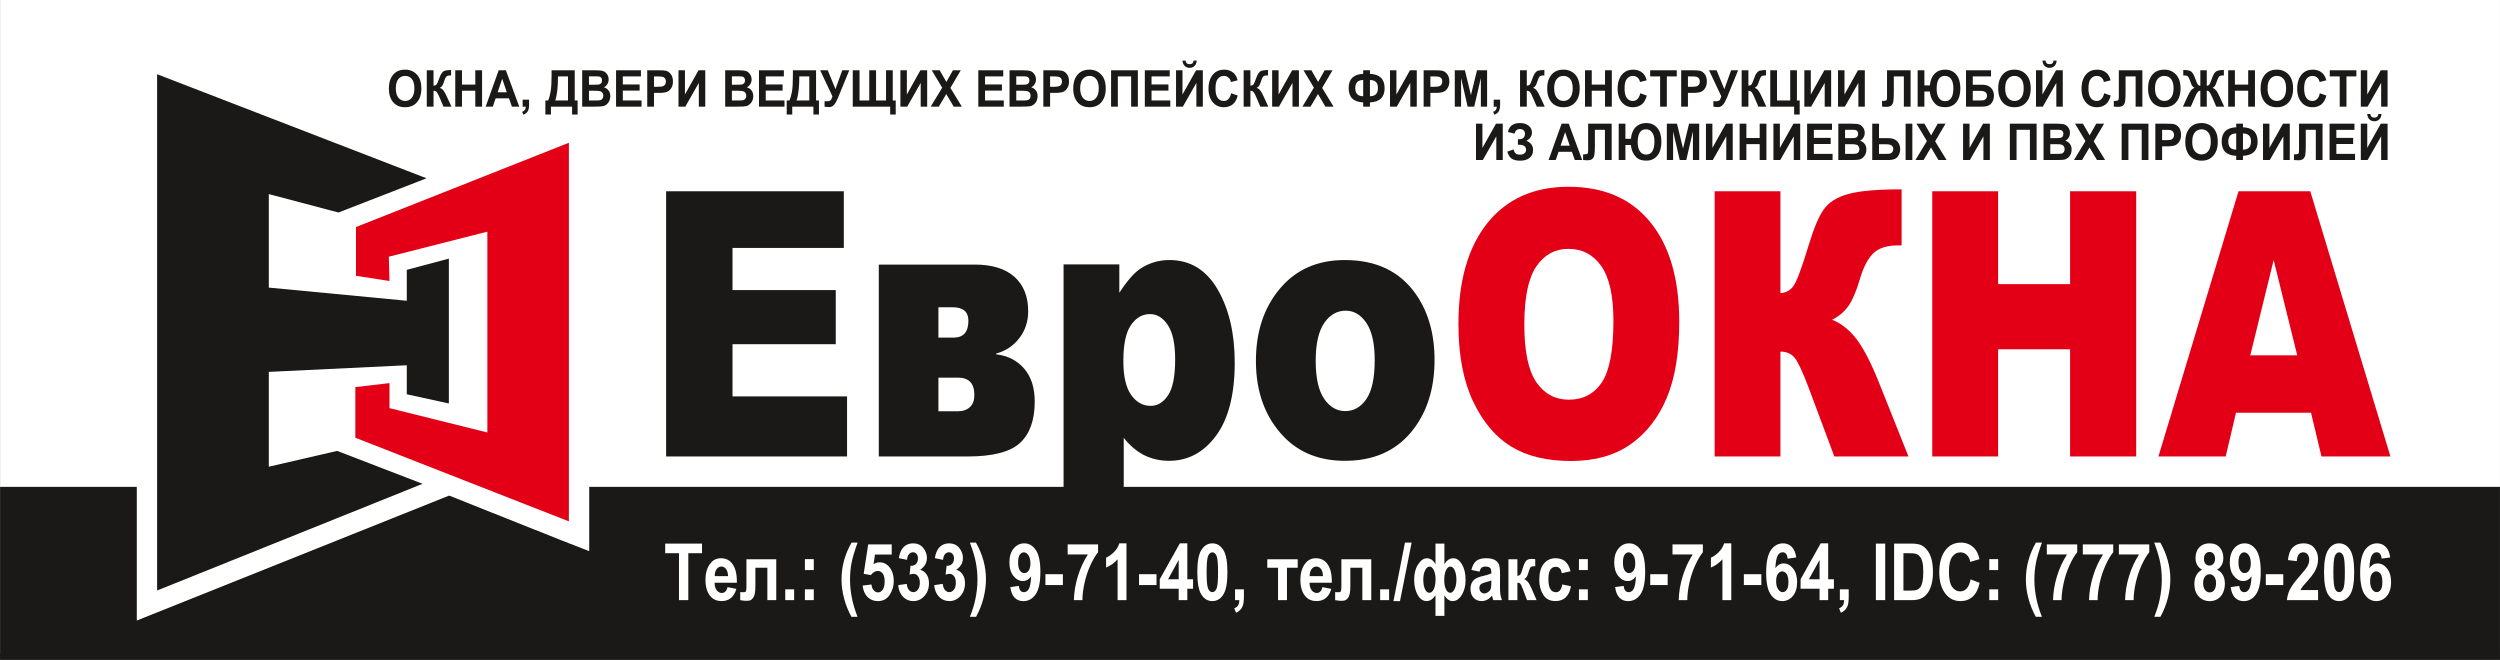
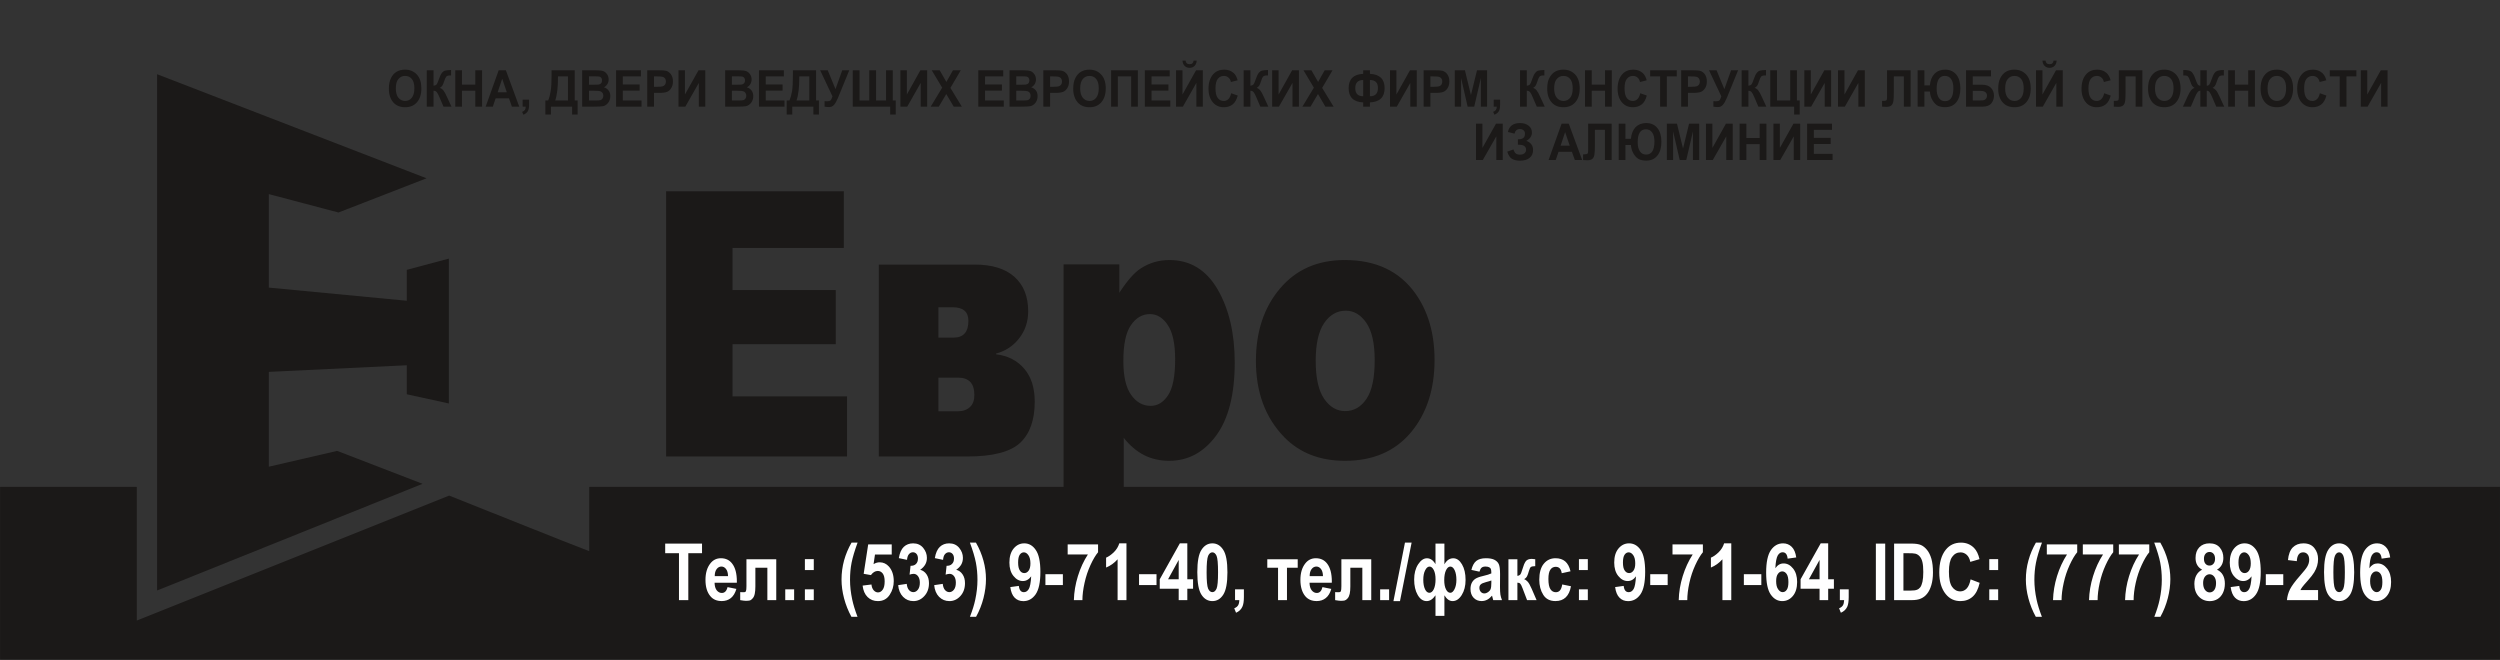
<svg xmlns="http://www.w3.org/2000/svg" width="283.4pt" height="74.8pt" viewBox="0 0 283.4 74.8" version="1.1">
  <rect x="0" y="0" width="283.4" height="74.8" fill="#333333" stroke="none" />
  <defs>
    <clipPath id="clip1">
-       <path d="M 0 0 L 283.398 0 L 283.398 74.801 L 0 74.801 Z M 0 0 " />
-     </clipPath>
+       </clipPath>
    <clipPath id="clip2">
      <path d="M 0 55 L 283.398 55 L 283.398 74.801 L 0 74.801 Z M 0 55 " />
    </clipPath>
  </defs>
  <g id="surface1">
    <g clip-path="url(#clip1)" clip-rule="nonzero">
      <path style=" stroke:none;fill-rule:evenodd;fill:rgb(100%,100%,100%);fill-opacity:1;" d="M 0.008 74.07 L 283.473 74.07 L 283.473 -0.094 L 0.008 -0.094 Z M 0.008 74.07 " />
    </g>
    <g clip-path="url(#clip2)" clip-rule="nonzero">
      <path style=" stroke:none;fill-rule:evenodd;fill:rgb(10.594%,9.813%,9.424%);fill-opacity:1;" d="M 0.008 74.781 L 283.473 74.781 L 283.473 55.188 L 66.793 55.188 L 66.793 62.48 L 63.648 61.254 L 50.914 56.18 L 18.664 69.082 L 15.508 70.344 L 15.508 55.188 L 0.008 55.188 Z M 0.008 74.781 " />
    </g>
    <path style=" stroke:none;fill-rule:evenodd;fill:rgb(10.594%,9.813%,9.424%);fill-opacity:1;" d="M 47.902 54.844 L 17.809 66.938 L 17.809 8.414 L 48.352 20.211 L 38.367 24.09 L 30.473 22.004 L 30.473 32.602 L 46.113 34.094 L 46.113 30.59 L 50.883 29.316 L 50.883 45.738 L 46.113 44.695 L 46.113 41.406 L 30.473 42.156 L 30.473 52.906 L 38.219 51.113 Z M 47.902 54.844 " />
-     <path style=" stroke:none;fill-rule:evenodd;fill:rgb(89.062%,0%,8.617%);fill-opacity:1;" d="M 44.152 31.859 L 40.355 31.262 L 40.355 25.738 L 64.488 16.184 L 64.488 59.102 L 40.281 49.621 L 40.281 43.879 L 44.152 43.43 L 44.152 46.266 L 55.246 49.027 L 55.246 26.262 L 44.078 29.098 Z M 44.152 31.859 " />
    <path style=" stroke:none;fill-rule:evenodd;fill:rgb(10.594%,9.813%,9.424%);fill-opacity:1;" d="M 75.512 21.684 L 95.656 21.684 L 95.656 28.102 L 83.039 28.102 L 83.039 32.883 L 94.742 32.883 L 94.742 39.016 L 83.039 39.016 L 83.039 44.938 L 96.023 44.938 L 96.023 51.746 L 75.512 51.746 Z M 112.914 40.164 C 114.254 40.324 115.32 40.871 116.113 41.801 C 116.906 42.73 117.297 43.977 117.297 45.531 C 117.297 47.609 116.746 49.164 115.641 50.203 C 114.531 51.227 112.551 51.746 109.684 51.746 L 99.621 51.746 L 99.621 29.992 L 110.492 29.992 C 112.465 29.992 113.965 30.457 115.004 31.387 C 116.035 32.316 116.555 33.613 116.555 35.277 C 116.555 36.457 116.215 37.477 115.539 38.344 C 114.867 39.215 113.988 39.793 112.914 40.082 Z M 106.379 38.273 L 108.09 38.273 C 109.219 38.273 109.777 37.637 109.777 36.367 C 109.777 35.34 109.184 34.832 107.988 34.832 L 106.379 34.832 Z M 106.379 46.621 L 108.602 46.621 C 109.156 46.621 109.602 46.465 109.949 46.148 C 110.289 45.836 110.453 45.379 110.453 44.773 C 110.453 43.465 109.84 42.809 108.602 42.809 L 106.379 42.809 Z M 120.566 60.031 L 120.566 29.973 L 126.887 29.973 L 126.887 33.191 C 127.766 31.836 128.566 30.918 129.297 30.441 C 130.281 29.797 131.371 29.477 132.566 29.477 C 134.922 29.477 136.746 30.594 138.039 32.82 C 139.324 35.047 139.969 37.805 139.969 41.09 C 139.969 44.707 139.266 47.469 137.863 49.379 C 136.453 51.285 134.68 52.238 132.535 52.238 C 131.496 52.238 130.539 52.02 129.688 51.59 C 128.828 51.145 128.062 50.492 127.387 49.633 L 127.387 60.031 Z M 127.344 40.918 C 127.344 42.641 127.629 43.922 128.219 44.754 C 128.805 45.59 129.547 46.008 130.441 46.008 C 131.227 46.008 131.883 45.609 132.414 44.805 C 132.949 44.004 133.215 42.648 133.215 40.738 C 133.215 38.973 132.938 37.68 132.383 36.852 C 131.836 36.02 131.152 35.605 130.359 35.605 C 129.496 35.605 128.773 36.027 128.203 36.859 C 127.621 37.691 127.344 39.051 127.344 40.918 Z M 142.371 40.918 C 142.371 37.602 143.281 34.855 145.098 32.711 C 146.914 30.551 149.363 29.477 152.449 29.477 C 155.98 29.477 158.648 30.742 160.449 33.27 C 161.898 35.305 162.621 37.816 162.621 40.801 C 162.621 44.145 161.723 46.891 159.93 49.031 C 158.133 51.164 155.645 52.238 152.465 52.238 C 149.633 52.238 147.344 51.348 145.594 49.57 C 143.449 47.371 142.371 44.488 142.371 40.918 Z M 149.148 40.898 C 149.148 42.844 149.465 44.277 150.105 45.207 C 150.738 46.133 151.539 46.602 152.496 46.602 C 153.477 46.602 154.273 46.141 154.898 45.223 C 155.527 44.305 155.836 42.844 155.836 40.812 C 155.836 38.93 155.52 37.523 154.891 36.602 C 154.262 35.684 153.48 35.219 152.551 35.219 C 151.566 35.219 150.746 35.691 150.109 36.621 C 149.469 37.559 149.148 38.988 149.148 40.898 Z M 149.148 40.898 " />
-     <path style=" stroke:none;fill-rule:evenodd;fill:rgb(89.062%,0%,8.617%);fill-opacity:1;" d="M 165.328 36.734 C 165.328 31.832 166.43 28.004 168.621 25.273 C 170.824 22.539 173.883 21.172 177.805 21.172 C 181.824 21.172 184.922 22.516 187.098 25.211 C 189.27 27.887 190.359 31.652 190.359 36.488 C 190.359 40.004 189.883 42.887 188.93 45.133 C 187.98 47.379 186.609 49.129 184.816 50.383 C 183.016 51.633 180.781 52.258 178.102 52.258 C 175.379 52.258 173.121 51.719 171.336 50.641 C 169.551 49.555 168.105 47.848 166.992 45.512 C 165.887 43.172 165.328 40.246 165.328 36.734 Z M 172.797 36.773 C 172.797 39.812 173.246 41.988 174.152 43.32 C 175.059 44.641 176.297 45.309 177.852 45.309 C 179.453 45.309 180.699 44.656 181.574 43.363 C 182.453 42.059 182.898 39.73 182.898 36.367 C 182.898 33.535 182.438 31.469 181.52 30.16 C 180.602 28.859 179.359 28.211 177.785 28.211 C 176.285 28.211 175.074 28.867 174.164 30.195 C 173.254 31.52 172.797 33.715 172.797 36.773 Z M 216.344 51.746 L 207.941 51.746 L 205.039 43.977 C 204.348 42.145 203.809 40.996 203.426 40.539 C 203.035 40.082 202.508 39.855 201.828 39.855 L 201.828 51.746 L 194.371 51.746 L 194.371 21.684 L 201.828 21.684 L 201.828 33.227 C 202.473 33.191 202.98 32.906 203.34 32.367 C 203.703 31.836 204.266 30.309 205.039 27.773 C 205.602 25.906 206.164 24.562 206.734 23.754 C 207.305 22.93 208.23 22.348 209.52 21.992 C 210.801 21.637 212.82 21.465 215.566 21.465 L 215.566 27.816 L 215.188 27.816 C 213.91 27.816 212.965 28.117 212.355 28.719 C 211.734 29.32 211.234 30.293 210.836 31.637 C 210.441 32.988 210.016 33.988 209.559 34.652 C 209.105 35.32 208.48 35.852 207.691 36.242 C 208.766 36.684 209.703 37.441 210.512 38.512 C 211.309 39.586 212.164 41.254 213.062 43.523 Z M 219.039 21.684 L 226.504 21.684 L 226.504 32.207 L 234.664 32.207 L 234.664 21.684 L 242.16 21.684 L 242.16 51.746 L 234.664 51.746 L 234.664 39.59 L 226.504 39.59 L 226.504 51.746 L 219.039 51.746 Z M 261.977 46.785 L 253.473 46.785 L 252.305 51.746 L 244.68 51.746 L 253.758 21.684 L 261.895 21.684 L 270.977 51.746 L 263.164 51.746 Z M 260.414 40.281 L 257.742 29.477 L 255.09 40.281 Z M 260.414 40.281 " />
    <path style=" stroke:none;fill-rule:evenodd;fill:rgb(100%,100%,100%);fill-opacity:1;" d="M 76.969 68.031 L 76.969 62.711 L 75.406 62.711 L 75.406 61.621 L 79.582 61.621 L 79.582 62.711 L 78.027 62.711 L 78.027 68.031 Z M 82.473 66.555 L 83.477 66.758 C 83.34 67.227 83.133 67.57 82.852 67.797 C 82.566 68.023 82.223 68.137 81.82 68.137 C 81.258 68.137 80.82 67.949 80.516 67.57 C 80.152 67.133 79.973 66.523 79.973 65.734 C 79.973 64.961 80.156 64.34 80.52 63.879 C 80.828 63.48 81.227 63.281 81.719 63.281 C 82.262 63.281 82.691 63.484 82.996 63.887 C 83.355 64.348 83.531 65.027 83.531 65.926 L 83.527 66.062 L 81.004 66.062 C 81.012 66.434 81.094 66.715 81.246 66.918 C 81.41 67.117 81.602 67.219 81.824 67.219 C 82.148 67.219 82.367 67 82.473 66.555 Z M 82.531 65.312 C 82.523 64.949 82.445 64.68 82.297 64.496 C 82.152 64.312 81.98 64.223 81.777 64.223 C 81.566 64.223 81.387 64.32 81.242 64.508 C 81.094 64.703 81.02 64.969 81.023 65.312 Z M 86.988 68.031 L 86.988 64.359 L 85.629 64.359 L 85.629 66.477 C 85.629 66.816 85.605 67.098 85.559 67.312 C 85.516 67.531 85.434 67.707 85.32 67.832 C 85.211 67.965 85.098 68.043 84.992 68.07 C 84.879 68.098 84.73 68.109 84.535 68.109 C 84.418 68.109 84.211 68.082 83.91 68.031 L 83.91 67.125 C 83.988 67.133 84.129 67.133 84.324 67.133 C 84.441 67.133 84.523 67.094 84.559 67.012 C 84.598 66.926 84.617 66.738 84.617 66.445 L 84.617 63.395 L 87.996 63.395 L 87.996 68.031 Z M 89.016 66.805 L 90.023 66.805 L 90.023 68.031 L 89.016 68.031 Z M 91.242 63.387 L 92.25 63.387 L 92.25 64.621 L 91.242 64.621 Z M 91.242 66.805 L 92.25 66.805 L 92.25 68.031 L 91.242 68.031 Z M 97.207 69.918 L 96.516 69.918 C 96.156 69.262 95.879 68.566 95.684 67.832 C 95.492 67.098 95.395 66.391 95.395 65.699 C 95.395 64.957 95.492 64.234 95.684 63.527 C 95.883 62.82 96.164 62.148 96.531 61.512 L 97.215 61.512 C 96.883 62.422 96.656 63.184 96.535 63.793 C 96.414 64.406 96.359 65.055 96.359 65.734 C 96.359 66.441 96.441 67.188 96.609 67.973 C 96.727 68.527 96.922 69.176 97.207 69.918 Z M 97.785 66.383 L 98.789 66.258 C 98.816 66.539 98.902 66.758 99.043 66.918 C 99.195 67.082 99.355 67.156 99.531 67.156 C 99.734 67.156 99.914 67.055 100.062 66.848 C 100.211 66.645 100.285 66.332 100.285 65.902 C 100.285 65.5 100.211 65.207 100.066 65.012 C 99.914 64.816 99.73 64.723 99.504 64.723 C 99.215 64.723 98.957 64.879 98.727 65.191 L 97.906 65.047 L 98.418 61.715 L 101.086 61.715 L 101.086 62.859 L 99.188 62.859 L 99.027 63.953 C 99.254 63.809 99.484 63.742 99.719 63.742 C 100.133 63.742 100.484 63.906 100.773 64.23 C 101.137 64.648 101.316 65.199 101.316 65.879 C 101.316 66.445 101.164 66.961 100.852 67.434 C 100.539 67.906 100.098 68.141 99.52 68.141 C 99.055 68.141 98.664 67.988 98.352 67.684 C 98.039 67.379 97.852 66.945 97.785 66.383 Z M 101.816 66.332 L 102.789 66.188 C 102.816 66.488 102.898 66.723 103.039 66.883 C 103.18 67.043 103.344 67.125 103.535 67.125 C 103.742 67.125 103.914 67.027 104.059 66.836 C 104.203 66.648 104.273 66.387 104.273 66.051 C 104.273 65.738 104.203 65.5 104.066 65.316 C 103.934 65.141 103.766 65.051 103.57 65.051 C 103.441 65.051 103.289 65.082 103.109 65.141 L 103.219 64.141 C 103.48 64.145 103.684 64.082 103.836 63.93 C 103.984 63.785 104.059 63.582 104.059 63.312 C 104.059 63.09 104.004 62.918 103.898 62.793 C 103.789 62.668 103.652 62.605 103.484 62.605 C 103.312 62.605 103.164 62.68 103.039 62.82 C 102.914 62.965 102.844 63.18 102.82 63.465 L 101.891 63.27 C 101.988 62.684 102.176 62.258 102.453 61.992 C 102.734 61.727 103.086 61.594 103.512 61.594 C 103.992 61.594 104.371 61.766 104.652 62.105 C 104.934 62.453 105.074 62.828 105.074 63.238 C 105.074 63.52 105.012 63.773 104.883 63.996 C 104.758 64.219 104.566 64.418 104.312 64.59 C 104.605 64.664 104.848 64.836 105.031 65.105 C 105.215 65.375 105.309 65.711 105.309 66.113 C 105.309 66.699 105.137 67.184 104.785 67.566 C 104.438 67.949 104.023 68.141 103.539 68.141 C 103.078 68.141 102.691 67.98 102.371 67.656 C 102.055 67.332 101.867 66.891 101.816 66.332 Z M 105.898 66.332 L 106.871 66.188 C 106.898 66.488 106.984 66.723 107.121 66.883 C 107.266 67.043 107.43 67.125 107.617 67.125 C 107.824 67.125 107.996 67.027 108.145 66.836 C 108.285 66.648 108.355 66.387 108.355 66.051 C 108.355 65.738 108.289 65.5 108.152 65.316 C 108.016 65.141 107.848 65.051 107.652 65.051 C 107.523 65.051 107.371 65.082 107.195 65.141 L 107.305 64.141 C 107.562 64.145 107.77 64.082 107.914 63.93 C 108.07 63.785 108.145 63.582 108.145 63.312 C 108.145 63.09 108.09 62.918 107.98 62.793 C 107.871 62.668 107.734 62.605 107.566 62.605 C 107.398 62.605 107.246 62.68 107.121 62.82 C 106.996 62.965 106.93 63.18 106.906 63.465 L 105.973 63.27 C 106.07 62.684 106.258 62.258 106.539 61.992 C 106.816 61.727 107.172 61.594 107.594 61.594 C 108.074 61.594 108.453 61.766 108.734 62.105 C 109.016 62.453 109.156 62.828 109.156 63.238 C 109.156 63.52 109.094 63.773 108.969 63.996 C 108.84 64.219 108.648 64.418 108.395 64.59 C 108.691 64.664 108.93 64.836 109.113 65.105 C 109.301 65.375 109.391 65.711 109.391 66.113 C 109.391 66.699 109.219 67.184 108.871 67.566 C 108.523 67.949 108.109 68.141 107.629 68.141 C 107.164 68.141 106.777 67.98 106.453 67.656 C 106.137 67.332 105.953 66.891 105.898 66.332 Z M 109.953 69.918 C 110.238 69.184 110.438 68.543 110.551 68 C 110.723 67.207 110.805 66.449 110.805 65.734 C 110.805 65.055 110.746 64.406 110.629 63.793 C 110.512 63.184 110.285 62.422 109.949 61.512 L 110.633 61.512 C 111.012 62.172 111.289 62.852 111.484 63.551 C 111.676 64.254 111.77 64.949 111.77 65.645 C 111.77 66.344 111.676 67.062 111.488 67.801 C 111.297 68.543 111.02 69.25 110.648 69.918 Z M 114.527 66.551 L 115.496 66.418 C 115.547 66.895 115.738 67.129 116.07 67.129 C 116.289 67.129 116.477 67.012 116.621 66.773 C 116.762 66.543 116.855 66.055 116.895 65.332 C 116.77 65.508 116.629 65.641 116.469 65.73 C 116.312 65.824 116.141 65.867 115.949 65.867 C 115.547 65.867 115.195 65.676 114.887 65.293 C 114.578 64.918 114.426 64.406 114.426 63.773 C 114.426 63.098 114.586 62.566 114.91 62.176 C 115.234 61.789 115.633 61.594 116.109 61.594 C 116.641 61.594 117.078 61.844 117.414 62.344 C 117.766 62.844 117.938 63.676 117.938 64.832 C 117.938 66.008 117.758 66.855 117.398 67.375 C 117.039 67.887 116.574 68.145 116.004 68.145 C 115.605 68.145 115.281 68.016 115.02 67.754 C 114.762 67.492 114.598 67.09 114.527 66.551 Z M 116.809 63.863 C 116.809 63.465 116.73 63.152 116.578 62.938 C 116.43 62.723 116.258 62.613 116.066 62.613 C 115.879 62.613 115.723 62.707 115.598 62.883 C 115.477 63.059 115.414 63.355 115.414 63.77 C 115.414 64.184 115.48 64.484 115.617 64.68 C 115.746 64.875 115.914 64.965 116.117 64.965 C 116.309 64.965 116.469 64.875 116.605 64.691 C 116.742 64.508 116.809 64.23 116.809 63.863 Z M 118.508 65.094 L 120.488 65.094 L 120.488 66.32 L 118.508 66.32 Z M 121.031 62.852 L 121.031 61.715 L 124.477 61.715 L 124.477 62.602 C 124.195 62.941 123.906 63.426 123.617 64.055 C 123.328 64.684 123.102 65.355 122.945 66.074 C 122.785 66.793 122.703 67.445 122.703 68.031 L 121.734 68.031 C 121.758 67.125 121.91 66.215 122.191 65.309 C 122.469 64.402 122.848 63.586 123.324 62.852 Z M 127.695 68.031 L 126.691 68.031 L 126.691 63.402 C 126.312 63.828 125.879 64.137 125.387 64.336 L 125.387 63.215 C 125.664 63.102 125.953 62.898 126.258 62.609 C 126.559 62.312 126.766 61.977 126.883 61.594 L 127.695 61.594 Z M 129.121 65.094 L 131.102 65.094 L 131.102 66.32 L 129.121 66.32 Z M 133.617 68.031 L 133.617 66.742 L 131.469 66.742 L 131.469 65.668 L 133.746 61.594 L 134.594 61.594 L 134.594 65.664 L 135.246 65.664 L 135.246 66.742 L 134.594 66.742 L 134.594 68.031 Z M 133.617 65.664 L 133.617 63.473 L 132.414 65.664 Z M 137.434 61.594 C 137.941 61.594 138.355 61.84 138.664 62.328 C 138.984 62.809 139.141 63.656 139.141 64.875 C 139.141 66.082 138.984 66.926 138.664 67.418 C 138.355 67.898 137.941 68.141 137.438 68.141 C 136.926 68.141 136.512 67.902 136.199 67.418 C 135.883 66.938 135.727 66.082 135.727 64.859 C 135.727 63.652 135.883 62.809 136.199 62.328 C 136.512 61.84 136.926 61.594 137.434 61.594 Z M 137.434 62.613 C 137.234 62.613 137.074 62.746 136.953 63.008 C 136.84 63.27 136.781 63.891 136.781 64.875 C 136.781 65.852 136.84 66.469 136.953 66.73 C 137.074 66.992 137.234 67.125 137.434 67.125 C 137.633 67.125 137.789 66.992 137.91 66.727 C 138.023 66.465 138.078 65.848 138.078 64.875 C 138.078 63.891 138.023 63.27 137.91 63.008 C 137.789 62.746 137.633 62.613 137.434 62.613 Z M 140.004 66.805 L 141.008 66.805 L 141.008 67.684 C 141.008 68.18 140.949 68.551 140.828 68.793 C 140.691 69.094 140.453 69.316 140.117 69.461 L 139.914 68.957 C 140.117 68.875 140.262 68.762 140.348 68.625 C 140.434 68.484 140.48 68.293 140.488 68.031 L 140.004 68.031 Z M 143.66 64.359 L 143.66 63.395 L 147.109 63.395 L 147.109 64.359 L 145.891 64.359 L 145.891 68.031 L 144.879 68.031 L 144.879 64.359 Z M 149.914 66.555 L 150.914 66.758 C 150.785 67.227 150.574 67.57 150.289 67.797 C 150.012 68.023 149.664 68.137 149.262 68.137 C 148.699 68.137 148.266 67.949 147.953 67.57 C 147.598 67.133 147.414 66.523 147.414 65.734 C 147.414 64.961 147.598 64.34 147.961 63.879 C 148.27 63.48 148.672 63.281 149.16 63.281 C 149.703 63.281 150.133 63.484 150.441 63.887 C 150.797 64.348 150.977 65.027 150.977 65.926 L 150.969 66.062 L 148.449 66.062 C 148.453 66.434 148.535 66.715 148.695 66.918 C 148.855 67.117 149.047 67.219 149.27 67.219 C 149.594 67.219 149.809 67 149.914 66.555 Z M 149.973 65.312 C 149.965 64.949 149.887 64.68 149.742 64.496 C 149.598 64.312 149.422 64.223 149.223 64.223 C 149.012 64.223 148.828 64.32 148.684 64.508 C 148.535 64.703 148.461 64.969 148.465 65.312 Z M 154.434 68.031 L 154.434 64.359 L 153.074 64.359 L 153.074 66.477 C 153.074 66.816 153.051 67.098 153.004 67.312 C 152.953 67.531 152.879 67.707 152.766 67.832 C 152.652 67.965 152.539 68.043 152.434 68.07 C 152.324 68.098 152.172 68.109 151.98 68.109 C 151.863 68.109 151.656 68.082 151.352 68.031 L 151.352 67.125 C 151.434 67.133 151.57 67.133 151.766 67.133 C 151.887 67.133 151.965 67.094 152.004 67.012 C 152.039 66.926 152.059 66.738 152.059 66.445 L 152.059 63.395 L 155.445 63.395 L 155.445 68.031 Z M 156.453 66.805 L 157.469 66.805 L 157.469 68.031 L 156.453 68.031 Z M 157.961 68.141 L 159.266 61.512 L 160.02 61.512 L 158.703 68.141 Z M 163.738 67.484 L 163.738 69.816 L 162.727 69.816 L 162.727 67.484 C 162.426 67.922 162.094 68.141 161.73 68.141 C 161.32 68.141 160.98 67.914 160.711 67.445 C 160.441 66.98 160.309 66.398 160.309 65.691 C 160.309 65.004 160.461 64.434 160.758 63.973 C 161.059 63.516 161.391 63.285 161.758 63.285 C 162.145 63.285 162.469 63.508 162.727 63.953 L 162.727 61.621 L 163.738 61.621 L 163.738 63.973 C 163.992 63.516 164.328 63.285 164.738 63.285 C 165.137 63.285 165.465 63.52 165.734 63.98 C 166.004 64.441 166.137 65.027 166.137 65.742 C 166.137 66.422 165.992 66.992 165.699 67.457 C 165.41 67.914 165.066 68.141 164.664 68.141 C 164.316 68.141 164.004 67.922 163.738 67.484 Z M 162.734 65.676 C 162.734 65.227 162.664 64.875 162.531 64.613 C 162.395 64.355 162.238 64.227 162.055 64.227 C 161.863 64.227 161.699 64.363 161.559 64.641 C 161.414 64.918 161.344 65.277 161.344 65.723 C 161.344 66.168 161.41 66.52 161.539 66.793 C 161.664 67.062 161.836 67.199 162.035 67.199 C 162.238 67.199 162.402 67.062 162.535 66.789 C 162.664 66.512 162.734 66.141 162.734 65.676 Z M 165.098 65.73 C 165.098 65.289 165.031 64.922 164.902 64.645 C 164.773 64.367 164.609 64.227 164.41 64.227 C 164.215 64.227 164.051 64.367 163.914 64.652 C 163.785 64.934 163.719 65.305 163.719 65.766 C 163.719 66.195 163.785 66.543 163.914 66.805 C 164.047 67.07 164.211 67.199 164.41 67.199 C 164.586 67.199 164.746 67.062 164.887 66.781 C 165.027 66.504 165.098 66.152 165.098 65.73 Z M 167.711 64.805 L 166.797 64.605 C 166.91 64.137 167.094 63.797 167.348 63.59 C 167.602 63.387 167.969 63.281 168.445 63.281 C 168.871 63.281 169.199 63.344 169.422 63.465 C 169.645 63.586 169.809 63.742 169.902 63.953 C 169.996 64.156 170.047 64.527 170.047 65.07 L 170.039 66.508 C 170.039 66.906 170.055 67.207 170.086 67.406 C 170.117 67.602 170.18 67.812 170.266 68.031 L 169.27 68.031 L 169.137 67.523 C 168.965 67.727 168.781 67.883 168.586 67.984 C 168.387 68.086 168.18 68.137 167.953 68.137 C 167.586 68.137 167.285 68.012 167.047 67.762 C 166.812 67.512 166.695 67.184 166.695 66.77 C 166.695 66.508 166.742 66.277 166.836 66.082 C 166.934 65.887 167.07 65.73 167.246 65.613 C 167.414 65.5 167.699 65.391 168.078 65.305 C 168.551 65.195 168.871 65.094 169.059 65 C 169.059 64.746 169.039 64.582 169.004 64.496 C 168.969 64.418 168.902 64.352 168.805 64.301 C 168.703 64.254 168.57 64.223 168.391 64.223 C 168.203 64.223 168.066 64.266 167.965 64.344 C 167.859 64.426 167.777 64.582 167.711 64.805 Z M 169.059 65.801 C 168.93 65.855 168.73 65.918 168.461 65.984 C 168.148 66.066 167.945 66.156 167.848 66.258 C 167.746 66.355 167.703 66.484 167.703 66.641 C 167.703 66.816 167.758 66.969 167.863 67.09 C 167.969 67.211 168.102 67.27 168.262 67.27 C 168.406 67.27 168.547 67.223 168.688 67.125 C 168.828 67.027 168.922 66.914 168.977 66.777 C 169.031 66.641 169.059 66.398 169.059 66.047 Z M 170.996 68.031 L 170.996 63.395 L 172.012 63.395 L 172.012 65.281 C 172.148 65.266 172.246 65.223 172.324 65.145 C 172.398 65.07 172.488 64.848 172.598 64.477 C 172.703 64.102 172.82 63.828 172.953 63.637 C 173.078 63.457 173.312 63.355 173.641 63.355 C 173.734 63.355 173.867 63.367 174.035 63.395 L 174.035 64.188 L 173.926 64.188 C 173.766 64.188 173.645 64.215 173.559 64.258 C 173.473 64.305 173.395 64.461 173.32 64.723 C 173.246 64.984 173.18 65.184 173.109 65.32 C 173.039 65.457 172.934 65.566 172.781 65.648 C 172.91 65.695 173.035 65.793 173.164 65.926 C 173.297 66.062 173.453 66.336 173.633 66.75 L 174.188 68.031 L 173.109 68.031 L 172.598 66.691 C 172.496 66.418 172.41 66.242 172.336 66.168 C 172.266 66.09 172.156 66.051 172.012 66.051 L 172.012 68.031 Z M 178.035 64.762 L 177.039 64.98 C 176.969 64.492 176.742 64.254 176.355 64.254 C 176.109 64.254 175.906 64.355 175.758 64.566 C 175.605 64.773 175.527 65.129 175.527 65.629 C 175.527 66.18 175.605 66.566 175.758 66.793 C 175.906 67.02 176.109 67.133 176.363 67.133 C 176.555 67.133 176.711 67.07 176.828 66.941 C 176.953 66.812 177.039 66.582 177.094 66.254 L 178.086 66.457 C 177.883 67.574 177.297 68.137 176.324 68.137 C 175.703 68.137 175.242 67.902 174.945 67.43 C 174.645 66.957 174.492 66.387 174.492 65.723 C 174.492 64.926 174.664 64.32 175.004 63.906 C 175.344 63.492 175.785 63.281 176.336 63.281 C 176.785 63.281 177.148 63.402 177.43 63.637 C 177.711 63.879 177.914 64.254 178.035 64.762 Z M 178.988 63.387 L 179.996 63.387 L 179.996 64.621 L 178.988 64.621 Z M 178.988 66.805 L 179.996 66.805 L 179.996 68.031 L 178.988 68.031 Z M 183.09 66.551 L 184.062 66.418 C 184.109 66.895 184.301 67.129 184.633 67.129 C 184.855 67.129 185.039 67.012 185.184 66.773 C 185.324 66.543 185.414 66.055 185.453 65.332 C 185.328 65.508 185.191 65.641 185.035 65.73 C 184.879 65.824 184.703 65.867 184.512 65.867 C 184.109 65.867 183.758 65.676 183.449 65.293 C 183.141 64.918 182.988 64.406 182.988 63.773 C 182.988 63.098 183.148 62.566 183.473 62.176 C 183.797 61.789 184.195 61.594 184.672 61.594 C 185.203 61.594 185.641 61.844 185.984 62.344 C 186.328 62.844 186.496 63.676 186.496 64.832 C 186.496 66.008 186.32 66.855 185.961 67.375 C 185.602 67.887 185.137 68.145 184.566 68.145 C 184.164 68.145 183.844 68.016 183.586 67.754 C 183.324 67.492 183.16 67.09 183.09 66.551 Z M 185.371 63.863 C 185.371 63.465 185.297 63.152 185.145 62.938 C 184.992 62.723 184.82 62.613 184.629 62.613 C 184.441 62.613 184.285 62.707 184.164 62.883 C 184.039 63.059 183.977 63.355 183.977 63.77 C 183.977 64.184 184.039 64.484 184.18 64.68 C 184.316 64.875 184.48 64.965 184.68 64.965 C 184.871 64.965 185.031 64.875 185.164 64.691 C 185.305 64.508 185.371 64.23 185.371 63.863 Z M 187.07 65.094 L 189.047 65.094 L 189.047 66.32 L 187.07 66.32 Z M 189.594 62.852 L 189.594 61.715 L 193.039 61.715 L 193.039 62.602 C 192.758 62.941 192.469 63.426 192.18 64.055 C 191.891 64.684 191.664 65.355 191.508 66.074 C 191.348 66.793 191.27 67.445 191.27 68.031 L 190.301 68.031 C 190.32 67.125 190.473 66.215 190.754 65.309 C 191.035 64.402 191.41 63.586 191.887 62.852 Z M 196.258 68.031 L 195.254 68.031 L 195.254 63.402 C 194.871 63.828 194.441 64.137 193.949 64.336 L 193.949 63.215 C 194.23 63.102 194.52 62.898 194.82 62.609 C 195.121 62.312 195.328 61.977 195.445 61.594 L 196.258 61.594 Z M 197.684 65.094 L 199.664 65.094 L 199.664 66.32 L 197.684 66.32 Z M 203.621 63.191 L 202.645 63.328 C 202.602 62.844 202.41 62.605 202.074 62.605 C 201.855 62.605 201.672 62.723 201.527 62.965 C 201.387 63.207 201.289 63.684 201.254 64.41 C 201.379 64.23 201.52 64.094 201.676 64.004 C 201.828 63.914 201.996 63.871 202.188 63.871 C 202.598 63.871 202.953 64.059 203.262 64.445 C 203.57 64.832 203.723 65.336 203.723 65.973 C 203.723 66.648 203.559 67.18 203.234 67.566 C 202.91 67.949 202.512 68.141 202.035 68.141 C 201.508 68.141 201.074 67.891 200.727 67.391 C 200.383 66.891 200.211 66.062 200.211 64.906 C 200.211 63.73 200.391 62.887 200.746 62.367 C 201.105 61.852 201.566 61.594 202.129 61.594 C 202.52 61.594 202.844 61.727 203.113 61.992 C 203.379 62.254 203.547 62.656 203.621 63.191 Z M 201.344 65.875 C 201.344 66.277 201.414 66.586 201.57 66.801 C 201.719 67.016 201.891 67.125 202.078 67.125 C 202.27 67.125 202.422 67.039 202.547 66.855 C 202.672 66.68 202.734 66.387 202.734 65.98 C 202.734 65.562 202.664 65.258 202.531 65.062 C 202.398 64.875 202.23 64.773 202.035 64.773 C 201.84 64.773 201.68 64.867 201.547 65.051 C 201.41 65.234 201.344 65.508 201.344 65.875 Z M 206.266 68.031 L 206.266 66.742 L 204.113 66.742 L 204.113 65.668 L 206.395 61.594 L 207.242 61.594 L 207.242 65.664 L 207.891 65.664 L 207.891 66.742 L 207.242 66.742 L 207.242 68.031 Z M 206.266 65.664 L 206.266 63.473 L 205.059 65.664 Z M 208.566 66.805 L 209.57 66.805 L 209.57 67.684 C 209.57 68.18 209.512 68.551 209.398 68.793 C 209.254 69.094 209.016 69.316 208.68 69.461 L 208.48 68.957 C 208.68 68.875 208.824 68.762 208.91 68.625 C 208.996 68.484 209.039 68.293 209.051 68.031 L 208.566 68.031 Z M 212.648 61.621 L 213.707 61.621 L 213.707 68.031 L 212.648 68.031 Z M 214.715 61.621 L 216.652 61.621 C 217.141 61.621 217.512 61.676 217.762 61.785 C 218.012 61.895 218.238 62.082 218.449 62.34 C 218.66 62.598 218.824 62.934 218.945 63.348 C 219.062 63.762 219.121 64.277 219.121 64.891 C 219.121 65.445 219.059 65.926 218.934 66.336 C 218.809 66.75 218.652 67.07 218.453 67.309 C 218.266 67.551 218.035 67.727 217.762 67.848 C 217.488 67.973 217.141 68.031 216.703 68.031 L 214.715 68.031 Z M 215.773 62.711 L 215.773 66.949 L 216.57 66.949 C 216.91 66.949 217.156 66.918 217.309 66.855 C 217.465 66.793 217.59 66.695 217.688 66.566 C 217.785 66.434 217.863 66.23 217.93 65.949 C 217.992 65.672 218.023 65.301 218.023 64.844 C 218.023 64.367 217.992 63.996 217.926 63.719 C 217.859 63.445 217.758 63.23 217.621 63.078 C 217.48 62.914 217.316 62.812 217.117 62.762 C 216.965 62.723 216.68 62.711 216.254 62.711 Z M 223.387 65.676 L 224.414 66.07 C 224.254 66.793 223.988 67.312 223.613 67.645 C 223.242 67.973 222.781 68.141 222.238 68.141 C 221.551 68.141 220.996 67.875 220.57 67.348 C 220.078 66.742 219.836 65.918 219.836 64.883 C 219.836 63.789 220.078 62.934 220.574 62.316 C 221.004 61.781 221.578 61.512 222.301 61.512 C 222.891 61.512 223.383 61.715 223.781 62.117 C 224.062 62.402 224.27 62.828 224.398 63.387 L 223.352 63.695 C 223.285 63.348 223.152 63.086 222.949 62.895 C 222.746 62.715 222.516 62.617 222.246 62.617 C 221.859 62.617 221.539 62.789 221.297 63.129 C 221.051 63.465 220.93 64.02 220.93 64.801 C 220.93 65.609 221.047 66.184 221.289 66.523 C 221.527 66.863 221.836 67.039 222.219 67.039 C 222.496 67.039 222.742 66.926 222.945 66.711 C 223.148 66.492 223.297 66.148 223.387 65.676 Z M 225.504 63.387 L 226.512 63.387 L 226.512 64.621 L 225.504 64.621 Z M 225.504 66.805 L 226.512 66.805 L 226.512 68.031 L 225.504 68.031 Z M 231.469 69.918 L 230.777 69.918 C 230.414 69.262 230.137 68.566 229.941 67.832 C 229.746 67.098 229.652 66.391 229.652 65.699 C 229.652 64.957 229.746 64.234 229.945 63.527 C 230.141 62.82 230.422 62.148 230.789 61.512 L 231.477 61.512 C 231.141 62.422 230.914 63.184 230.797 63.793 C 230.676 64.406 230.617 65.055 230.617 65.734 C 230.617 66.441 230.699 67.188 230.867 67.973 C 230.984 68.527 231.184 69.176 231.469 69.918 Z M 232.027 62.852 L 232.027 61.715 L 235.473 61.715 L 235.473 62.602 C 235.188 62.941 234.902 63.426 234.613 64.055 C 234.324 64.684 234.098 65.355 233.941 66.074 C 233.781 66.793 233.699 67.445 233.699 68.031 L 232.73 68.031 C 232.754 67.125 232.906 66.215 233.184 65.309 C 233.465 64.402 233.844 63.586 234.316 62.852 Z M 236.109 62.852 L 236.109 61.715 L 239.555 61.715 L 239.555 62.602 C 239.273 62.941 238.984 63.426 238.695 64.055 C 238.406 64.684 238.18 65.355 238.023 66.074 C 237.863 66.793 237.785 67.445 237.785 68.031 L 236.812 68.031 C 236.836 67.125 236.988 66.215 237.27 65.309 C 237.547 64.402 237.926 63.586 238.402 62.852 Z M 240.195 62.852 L 240.195 61.715 L 243.641 61.715 L 243.641 62.602 C 243.355 62.941 243.07 63.426 242.781 64.055 C 242.488 64.684 242.266 65.355 242.105 66.074 C 241.945 66.793 241.867 67.445 241.867 68.031 L 240.898 68.031 C 240.922 67.125 241.07 66.215 241.352 65.309 C 241.633 64.402 242.008 63.586 242.484 62.852 Z M 244.215 69.918 C 244.496 69.184 244.695 68.543 244.809 68 C 244.98 67.207 245.062 66.449 245.062 65.734 C 245.062 65.055 245.004 64.406 244.887 63.793 C 244.77 63.184 244.539 62.422 244.203 61.512 L 244.895 61.512 C 245.27 62.172 245.555 62.852 245.742 63.551 C 245.934 64.254 246.031 64.949 246.031 65.645 C 246.031 66.344 245.934 67.062 245.746 67.801 C 245.555 68.543 245.277 69.25 244.906 69.918 Z M 249.633 64.578 C 249.383 64.445 249.199 64.27 249.074 64.047 C 248.949 63.832 248.887 63.559 248.887 63.254 C 248.887 62.742 249.027 62.344 249.312 62.043 C 249.602 61.746 249.984 61.594 250.469 61.594 C 250.98 61.594 251.371 61.754 251.641 62.078 C 251.906 62.395 252.039 62.781 252.039 63.238 C 252.039 63.551 251.977 63.82 251.848 64.051 C 251.719 64.277 251.539 64.457 251.316 64.578 C 251.617 64.719 251.84 64.922 251.988 65.188 C 252.137 65.457 252.211 65.773 252.211 66.164 C 252.211 66.559 252.137 66.906 251.992 67.211 C 251.844 67.512 251.641 67.75 251.383 67.906 C 251.121 68.062 250.828 68.145 250.508 68.145 C 249.996 68.145 249.578 67.969 249.246 67.617 C 248.914 67.266 248.754 66.793 248.754 66.199 C 248.754 65.816 248.828 65.484 248.98 65.207 C 249.133 64.93 249.352 64.719 249.633 64.578 Z M 249.84 63.34 C 249.84 63.59 249.895 63.777 250.016 63.914 C 250.133 64.047 250.281 64.113 250.465 64.113 C 250.648 64.113 250.797 64.047 250.914 63.914 C 251.035 63.777 251.098 63.59 251.098 63.34 C 251.098 63.094 251.039 62.906 250.922 62.773 C 250.805 62.637 250.656 62.57 250.477 62.57 C 250.289 62.57 250.137 62.637 250.02 62.773 C 249.898 62.91 249.84 63.098 249.84 63.34 Z M 249.746 66.082 C 249.746 66.426 249.82 66.691 249.965 66.879 C 250.109 67.062 250.285 67.156 250.488 67.156 C 250.695 67.156 250.867 67.066 251.004 66.891 C 251.141 66.711 251.211 66.445 251.211 66.09 C 251.211 65.789 251.141 65.543 250.996 65.363 C 250.859 65.188 250.684 65.098 250.477 65.098 C 250.273 65.098 250.098 65.188 249.953 65.367 C 249.816 65.547 249.746 65.789 249.746 66.082 Z M 252.867 66.551 L 253.844 66.418 C 253.891 66.895 254.078 67.129 254.41 67.129 C 254.637 67.129 254.82 67.012 254.961 66.773 C 255.105 66.543 255.195 66.055 255.238 65.332 C 255.113 65.508 254.973 65.641 254.812 65.73 C 254.656 65.824 254.48 65.867 254.289 65.867 C 253.891 65.867 253.535 65.676 253.227 65.293 C 252.922 64.918 252.766 64.406 252.766 63.773 C 252.766 63.098 252.93 62.566 253.254 62.176 C 253.574 61.789 253.977 61.594 254.449 61.594 C 254.98 61.594 255.414 61.844 255.762 62.344 C 256.105 62.844 256.277 63.676 256.277 64.832 C 256.277 66.008 256.102 66.855 255.738 67.375 C 255.383 67.887 254.914 68.145 254.344 68.145 C 253.949 68.145 253.621 68.016 253.363 67.754 C 253.105 67.492 252.941 67.09 252.867 66.551 Z M 255.148 63.863 C 255.148 63.465 255.074 63.152 254.926 62.938 C 254.77 62.723 254.598 62.613 254.406 62.613 C 254.219 62.613 254.066 62.707 253.941 62.883 C 253.816 63.059 253.754 63.355 253.754 63.77 C 253.754 64.184 253.824 64.484 253.961 64.68 C 254.094 64.875 254.262 64.965 254.453 64.965 C 254.648 64.965 254.812 64.875 254.945 64.691 C 255.078 64.508 255.148 64.23 255.148 63.863 Z M 256.852 65.094 L 258.832 65.094 L 258.832 66.32 L 256.852 66.32 Z M 262.777 66.891 L 262.777 68.031 L 259.246 68.031 C 259.285 67.602 259.402 67.191 259.594 66.801 C 259.789 66.418 260.164 65.902 260.727 65.266 C 261.164 64.766 261.441 64.422 261.539 64.246 C 261.695 63.984 261.77 63.723 261.77 63.465 C 261.77 63.184 261.703 62.969 261.578 62.832 C 261.453 62.688 261.289 62.613 261.086 62.613 C 260.641 62.613 260.398 62.953 260.367 63.613 L 259.363 63.492 C 259.426 62.84 259.609 62.359 259.91 62.055 C 260.211 61.754 260.613 61.594 261.113 61.594 C 261.664 61.594 262.078 61.773 262.359 62.133 C 262.641 62.492 262.777 62.902 262.777 63.367 C 262.777 63.629 262.742 63.883 262.672 64.129 C 262.602 64.379 262.492 64.621 262.344 64.875 C 262.195 65.125 261.945 65.441 261.598 65.832 C 261.273 66.191 261.07 66.434 260.984 66.551 C 260.898 66.668 260.828 66.781 260.777 66.891 Z M 265.164 61.594 C 265.672 61.594 266.086 61.84 266.402 62.328 C 266.715 62.809 266.871 63.656 266.871 64.875 C 266.871 66.082 266.715 66.926 266.402 67.418 C 266.086 67.898 265.672 68.141 265.164 68.141 C 264.656 68.141 264.246 67.902 263.93 67.418 C 263.613 66.938 263.453 66.082 263.453 64.859 C 263.453 63.652 263.613 62.809 263.93 62.328 C 264.246 61.84 264.656 61.594 265.164 61.594 Z M 265.164 62.613 C 264.965 62.613 264.805 62.746 264.688 63.008 C 264.57 63.27 264.512 63.891 264.512 64.875 C 264.512 65.852 264.57 66.469 264.688 66.73 C 264.805 66.992 264.965 67.125 265.164 67.125 C 265.363 67.125 265.523 66.992 265.641 66.727 C 265.758 66.465 265.812 65.848 265.812 64.875 C 265.812 63.891 265.758 63.27 265.641 63.008 C 265.523 62.746 265.363 62.613 265.164 62.613 Z M 270.953 63.191 L 269.98 63.328 C 269.934 62.844 269.742 62.605 269.41 62.605 C 269.191 62.605 269.008 62.723 268.863 62.965 C 268.719 63.207 268.629 63.684 268.59 64.41 C 268.715 64.23 268.855 64.094 269.008 64.004 C 269.164 63.914 269.336 63.871 269.52 63.871 C 269.934 63.871 270.289 64.059 270.598 64.445 C 270.902 64.832 271.055 65.336 271.055 65.973 C 271.055 66.648 270.895 67.18 270.57 67.566 C 270.246 67.949 269.848 68.141 269.367 68.141 C 268.844 68.141 268.41 67.891 268.062 67.391 C 267.719 66.891 267.547 66.062 267.547 64.906 C 267.547 63.73 267.723 62.887 268.078 62.367 C 268.441 61.852 268.902 61.594 269.465 61.594 C 269.852 61.594 270.18 61.727 270.445 61.992 C 270.715 62.254 270.883 62.656 270.953 63.191 Z M 268.676 65.875 C 268.676 66.277 268.754 66.586 268.902 66.801 C 269.055 67.016 269.223 67.125 269.414 67.125 C 269.605 67.125 269.758 67.039 269.883 66.855 C 270.008 66.68 270.066 66.387 270.066 65.98 C 270.066 65.562 269.996 65.258 269.867 65.062 C 269.734 64.875 269.566 64.773 269.367 64.773 C 269.176 64.773 269.012 64.867 268.879 65.051 C 268.746 65.234 268.676 65.508 268.676 65.875 Z M 268.676 65.875 " />
    <path style=" stroke:none;fill-rule:evenodd;fill:rgb(10.594%,9.813%,9.424%);fill-opacity:1;" d="M 44.082 10.051 C 44.082 9.559 44.164 9.156 44.328 8.84 C 44.488 8.52 44.703 8.285 44.965 8.129 C 45.23 7.973 45.547 7.895 45.922 7.895 C 46.469 7.895 46.91 8.082 47.254 8.449 C 47.598 8.816 47.766 9.344 47.766 10.027 C 47.766 10.715 47.586 11.254 47.223 11.641 C 46.906 11.984 46.473 12.156 45.922 12.156 C 45.371 12.156 44.945 11.984 44.621 11.648 C 44.262 11.258 44.082 10.727 44.082 10.051 Z M 44.871 10.023 C 44.871 10.496 44.973 10.852 45.168 11.09 C 45.371 11.324 45.629 11.445 45.922 11.445 C 46.227 11.445 46.477 11.332 46.672 11.094 C 46.871 10.855 46.973 10.496 46.973 10.008 C 46.973 9.531 46.879 9.18 46.684 8.949 C 46.492 8.719 46.238 8.605 45.922 8.605 C 45.617 8.605 45.359 8.723 45.164 8.957 C 44.969 9.184 44.871 9.539 44.871 10.023 Z M 48.379 12.09 L 48.379 7.965 L 49.145 7.965 L 49.145 9.719 C 49.316 9.699 49.434 9.648 49.496 9.566 C 49.562 9.484 49.652 9.281 49.758 8.965 C 49.867 8.645 49.977 8.41 50.094 8.27 C 50.207 8.121 50.332 8.031 50.465 8.004 C 50.594 7.969 50.816 7.949 51.137 7.934 L 51.137 8.551 L 51.027 8.551 C 50.812 8.551 50.664 8.598 50.586 8.688 C 50.512 8.773 50.434 8.949 50.352 9.207 C 50.27 9.461 50.199 9.629 50.141 9.715 C 50.086 9.793 49.992 9.879 49.863 9.965 C 50.031 10.023 50.164 10.121 50.273 10.262 C 50.383 10.398 50.512 10.633 50.656 10.961 L 51.18 12.09 L 50.277 12.09 L 49.816 11.02 C 49.703 10.746 49.602 10.559 49.52 10.457 C 49.438 10.344 49.312 10.289 49.145 10.285 L 49.145 12.09 Z M 51.609 12.09 L 51.609 7.965 L 52.371 7.965 L 52.371 9.59 L 53.879 9.59 L 53.879 7.965 L 54.648 7.965 L 54.648 12.09 L 53.879 12.09 L 53.879 10.285 L 52.371 10.285 L 52.371 12.09 Z M 58.863 12.09 L 58.031 12.09 L 57.699 11.148 L 56.184 11.148 L 55.867 12.09 L 55.055 12.09 L 56.531 7.965 L 57.344 7.965 Z M 57.453 10.461 L 56.93 8.926 L 56.414 10.461 Z M 59.246 11.297 L 59.977 11.297 L 59.977 11.859 C 59.977 12.184 59.934 12.418 59.848 12.574 C 59.746 12.77 59.57 12.91 59.332 13.004 L 59.188 12.68 C 59.332 12.629 59.434 12.555 59.496 12.465 C 59.562 12.379 59.594 12.254 59.598 12.09 L 59.246 12.09 Z M 65.152 11.387 L 65.48 11.387 L 65.48 12.984 L 64.852 12.984 L 64.852 12.09 L 62.453 12.09 L 62.453 12.984 L 61.824 12.984 L 61.824 11.387 L 62.141 11.387 C 62.262 11.102 62.359 10.754 62.422 10.344 C 62.496 9.934 62.527 9.324 62.527 8.516 L 62.527 7.965 L 65.152 7.965 Z M 64.387 8.66 L 63.254 8.66 C 63.254 9.879 63.152 10.785 62.941 11.387 L 64.387 11.387 Z M 65.996 7.965 L 67.523 7.965 C 67.938 7.965 68.23 8.004 68.398 8.066 C 68.566 8.133 68.707 8.254 68.824 8.426 C 68.941 8.594 68.996 8.789 68.996 9.004 C 68.996 9.199 68.949 9.379 68.848 9.539 C 68.746 9.699 68.621 9.82 68.465 9.898 C 68.691 9.969 68.867 10.09 68.992 10.262 C 69.121 10.434 69.184 10.645 69.184 10.891 C 69.184 11.191 69.102 11.445 68.941 11.652 C 68.781 11.859 68.586 11.984 68.367 12.035 C 68.211 12.07 67.855 12.09 67.289 12.09 L 65.996 12.09 Z M 66.766 8.652 L 66.766 9.605 L 67.273 9.605 C 67.574 9.605 67.762 9.598 67.836 9.59 C 67.965 9.57 68.066 9.523 68.141 9.441 C 68.215 9.363 68.246 9.254 68.246 9.117 C 68.246 8.996 68.223 8.898 68.16 8.82 C 68.102 8.746 68.027 8.699 67.945 8.68 C 67.859 8.66 67.613 8.652 67.211 8.652 Z M 66.766 10.289 L 66.766 11.391 L 67.477 11.391 C 67.789 11.391 67.988 11.379 68.078 11.348 C 68.164 11.32 68.242 11.262 68.297 11.176 C 68.359 11.09 68.391 10.984 68.391 10.852 C 68.391 10.719 68.359 10.605 68.289 10.52 C 68.23 10.434 68.145 10.371 68.039 10.34 C 67.934 10.305 67.715 10.289 67.387 10.289 Z M 69.836 12.09 L 69.836 7.965 L 72.656 7.965 L 72.656 8.664 L 70.602 8.664 L 70.602 9.574 L 72.508 9.574 L 72.508 10.27 L 70.602 10.27 L 70.602 11.391 L 72.723 11.391 L 72.723 12.09 Z M 73.371 12.09 L 73.371 7.965 L 74.605 7.965 C 75.066 7.965 75.363 7.984 75.508 8.023 C 75.73 8.09 75.914 8.223 76.062 8.43 C 76.211 8.641 76.285 8.906 76.285 9.234 C 76.285 9.535 76.219 9.785 76.094 9.984 C 75.969 10.188 75.809 10.332 75.617 10.41 C 75.43 10.492 75.102 10.531 74.641 10.531 L 74.137 10.531 L 74.137 12.09 Z M 74.137 8.664 L 74.137 9.836 L 74.562 9.836 C 74.848 9.836 75.039 9.812 75.141 9.777 C 75.242 9.742 75.328 9.68 75.391 9.59 C 75.457 9.492 75.488 9.379 75.488 9.242 C 75.488 9.109 75.457 8.992 75.391 8.898 C 75.32 8.805 75.238 8.742 75.141 8.715 C 75.039 8.676 74.832 8.664 74.512 8.664 Z M 76.914 12.09 L 76.914 7.965 L 77.645 7.965 L 77.645 10.715 L 79.184 7.965 L 79.949 7.965 L 79.949 12.09 L 79.219 12.09 L 79.219 9.398 L 77.688 12.09 Z M 82.207 7.965 L 83.727 7.965 C 84.141 7.965 84.434 8.004 84.602 8.066 C 84.77 8.133 84.91 8.254 85.027 8.426 C 85.145 8.594 85.203 8.789 85.203 9.004 C 85.203 9.199 85.152 9.379 85.055 9.539 C 84.953 9.699 84.824 9.82 84.664 9.898 C 84.895 9.969 85.07 10.09 85.199 10.262 C 85.324 10.434 85.391 10.645 85.391 10.891 C 85.391 11.191 85.309 11.445 85.145 11.652 C 84.984 11.859 84.789 11.984 84.57 12.035 C 84.414 12.07 84.059 12.09 83.496 12.09 L 82.207 12.09 Z M 82.969 8.652 L 82.969 9.605 L 83.477 9.605 C 83.777 9.605 83.969 9.598 84.039 9.59 C 84.168 9.57 84.27 9.523 84.348 9.441 C 84.414 9.363 84.457 9.254 84.457 9.117 C 84.457 8.996 84.422 8.898 84.367 8.82 C 84.305 8.746 84.234 8.699 84.148 8.68 C 84.062 8.66 83.82 8.652 83.414 8.652 Z M 82.969 10.289 L 82.969 11.391 L 83.684 11.391 C 83.996 11.391 84.195 11.379 84.281 11.348 C 84.371 11.32 84.445 11.262 84.504 11.176 C 84.566 11.09 84.598 10.984 84.598 10.852 C 84.598 10.719 84.562 10.605 84.496 10.52 C 84.434 10.434 84.352 10.371 84.242 10.34 C 84.137 10.305 83.914 10.289 83.59 10.289 Z M 86.039 12.09 L 86.039 7.965 L 88.859 7.965 L 88.859 8.664 L 86.805 8.664 L 86.805 9.574 L 88.715 9.574 L 88.715 10.27 L 86.805 10.27 L 86.805 11.391 L 88.93 11.391 L 88.93 12.09 Z M 92.508 11.387 L 92.836 11.387 L 92.836 12.984 L 92.207 12.984 L 92.207 12.09 L 89.809 12.09 L 89.809 12.984 L 89.18 12.984 L 89.18 11.387 L 89.496 11.387 C 89.617 11.102 89.715 10.754 89.785 10.344 C 89.852 9.934 89.883 9.324 89.883 8.516 L 89.883 7.965 L 92.508 7.965 Z M 91.742 8.66 L 90.609 8.66 C 90.609 9.879 90.508 10.785 90.293 11.387 L 91.742 11.387 Z M 94.367 10.922 L 92.973 7.965 L 93.832 7.965 L 94.711 10.105 L 95.477 7.965 L 96.273 7.965 L 94.992 11.098 C 94.832 11.48 94.68 11.746 94.531 11.902 C 94.387 12.059 94.207 12.137 93.996 12.137 C 93.805 12.137 93.621 12.121 93.473 12.09 L 93.473 11.469 C 93.598 11.477 93.691 11.48 93.758 11.48 C 93.945 11.48 94.074 11.445 94.148 11.379 C 94.223 11.309 94.293 11.156 94.367 10.922 Z M 101.203 11.387 L 101.539 11.387 L 101.539 12.984 L 100.91 12.984 L 100.91 12.09 L 96.668 12.09 L 96.668 7.965 L 97.438 7.965 L 97.438 11.387 L 98.539 11.387 L 98.539 7.965 L 99.309 7.965 L 99.309 11.387 L 100.441 11.387 L 100.441 7.965 L 101.203 7.965 Z M 102.07 12.09 L 102.07 7.965 L 102.801 7.965 L 102.801 10.715 L 104.336 7.965 L 105.105 7.965 L 105.105 12.09 L 104.371 12.09 L 104.371 9.398 L 102.844 12.09 Z M 105.504 12.09 L 106.805 9.938 L 105.621 7.965 L 106.52 7.965 L 107.281 9.289 L 108.027 7.965 L 108.914 7.965 L 107.738 9.965 L 109.035 12.09 L 108.113 12.09 L 107.27 10.66 L 106.422 12.09 Z M 110.902 12.09 L 110.902 7.965 L 113.727 7.965 L 113.727 8.664 L 111.664 8.664 L 111.664 9.574 L 113.578 9.574 L 113.578 10.27 L 111.664 10.27 L 111.664 11.391 L 113.789 11.391 L 113.789 12.09 Z M 114.441 7.965 L 115.961 7.965 C 116.371 7.965 116.664 8.004 116.836 8.066 C 117.004 8.133 117.148 8.254 117.266 8.426 C 117.379 8.594 117.438 8.789 117.438 9.004 C 117.438 9.199 117.391 9.379 117.289 9.539 C 117.191 9.699 117.062 9.82 116.902 9.898 C 117.129 9.969 117.305 10.09 117.434 10.262 C 117.562 10.434 117.621 10.645 117.621 10.891 C 117.621 11.191 117.539 11.445 117.383 11.652 C 117.219 11.859 117.027 11.984 116.805 12.035 C 116.652 12.07 116.289 12.09 115.734 12.09 L 114.441 12.09 Z M 115.203 8.652 L 115.203 9.605 L 115.711 9.605 C 116.016 9.605 116.203 9.598 116.273 9.59 C 116.406 9.57 116.508 9.523 116.578 9.441 C 116.656 9.363 116.691 9.254 116.691 9.117 C 116.691 8.996 116.664 8.898 116.602 8.82 C 116.539 8.746 116.469 8.699 116.383 8.68 C 116.301 8.66 116.055 8.652 115.648 8.652 Z M 115.203 10.289 L 115.203 11.391 L 115.914 11.391 C 116.23 11.391 116.43 11.379 116.52 11.348 C 116.605 11.32 116.68 11.262 116.742 11.176 C 116.801 11.09 116.828 10.984 116.828 10.852 C 116.828 10.719 116.797 10.605 116.734 10.52 C 116.672 10.434 116.586 10.371 116.48 10.34 C 116.371 10.305 116.156 10.289 115.828 10.289 Z M 118.273 12.09 L 118.273 7.965 L 119.504 7.965 C 119.965 7.965 120.266 7.984 120.406 8.023 C 120.633 8.09 120.816 8.223 120.965 8.43 C 121.109 8.641 121.184 8.906 121.184 9.234 C 121.184 9.535 121.121 9.785 120.992 9.984 C 120.867 10.188 120.711 10.332 120.52 10.41 C 120.328 10.492 120.004 10.531 119.539 10.531 L 119.039 10.531 L 119.039 12.09 Z M 119.039 8.664 L 119.039 9.836 L 119.461 9.836 C 119.746 9.836 119.941 9.812 120.039 9.777 C 120.145 9.742 120.227 9.68 120.289 9.59 C 120.355 9.492 120.391 9.379 120.391 9.242 C 120.391 9.109 120.355 8.992 120.289 8.898 C 120.223 8.805 120.137 8.742 120.039 8.715 C 119.941 8.676 119.73 8.664 119.41 8.664 Z M 121.66 10.051 C 121.66 9.559 121.742 9.156 121.906 8.84 C 122.07 8.52 122.281 8.285 122.547 8.129 C 122.809 7.973 123.129 7.895 123.504 7.895 C 124.047 7.895 124.488 8.082 124.828 8.449 C 125.176 8.816 125.348 9.344 125.348 10.027 C 125.348 10.715 125.164 11.254 124.805 11.641 C 124.484 11.984 124.051 12.156 123.508 12.156 C 122.953 12.156 122.523 11.984 122.203 11.648 C 121.844 11.258 121.66 10.727 121.66 10.051 Z M 122.449 10.023 C 122.449 10.496 122.555 10.852 122.754 11.09 C 122.953 11.324 123.203 11.445 123.508 11.445 C 123.809 11.445 124.059 11.332 124.254 11.094 C 124.453 10.855 124.555 10.496 124.555 10.008 C 124.555 9.531 124.453 9.18 124.262 8.949 C 124.07 8.719 123.82 8.605 123.508 8.605 C 123.195 8.605 122.941 8.723 122.746 8.957 C 122.551 9.184 122.449 9.539 122.449 10.023 Z M 126.719 12.09 L 125.953 12.09 L 125.953 7.965 L 128.988 7.965 L 128.988 12.09 L 128.227 12.09 L 128.227 8.66 L 126.719 8.66 Z M 129.777 12.09 L 129.777 7.965 L 132.598 7.965 L 132.598 8.664 L 130.539 8.664 L 130.539 9.574 L 132.453 9.574 L 132.453 10.27 L 130.539 10.27 L 130.539 11.391 L 132.664 11.391 L 132.664 12.09 Z M 133.316 12.09 L 133.316 7.965 L 134.047 7.965 L 134.047 10.715 L 135.586 7.965 L 136.352 7.965 L 136.352 12.09 L 135.621 12.09 L 135.621 9.398 L 134.09 12.09 Z M 135.305 6.871 L 135.66 6.871 C 135.641 7.133 135.559 7.34 135.41 7.477 C 135.262 7.621 135.078 7.691 134.855 7.691 C 134.633 7.691 134.449 7.621 134.301 7.477 C 134.152 7.34 134.066 7.133 134.047 6.871 L 134.398 6.871 C 134.426 7.141 134.578 7.277 134.855 7.277 C 135.129 7.277 135.281 7.141 135.305 6.871 Z M 139.566 10.57 L 140.309 10.832 C 140.191 11.289 139.996 11.629 139.73 11.84 C 139.461 12.051 139.129 12.156 138.734 12.156 C 138.238 12.156 137.84 11.984 137.531 11.648 C 137.176 11.258 136.996 10.727 136.996 10.062 C 136.996 9.359 137.176 8.809 137.535 8.41 C 137.844 8.066 138.262 7.895 138.781 7.895 C 139.203 7.895 139.562 8.023 139.852 8.281 C 140.055 8.469 140.203 8.738 140.301 9.102 L 139.539 9.297 C 139.492 9.074 139.398 8.902 139.246 8.785 C 139.109 8.664 138.938 8.605 138.742 8.605 C 138.461 8.605 138.23 8.715 138.055 8.934 C 137.879 9.148 137.789 9.508 137.789 10.008 C 137.789 10.527 137.871 10.898 138.051 11.117 C 138.223 11.34 138.445 11.445 138.723 11.445 C 138.926 11.445 139.102 11.379 139.246 11.234 C 139.395 11.098 139.496 10.879 139.566 10.57 Z M 140.98 12.09 L 140.98 7.965 L 141.746 7.965 L 141.746 9.719 C 141.914 9.699 142.031 9.648 142.098 9.566 C 142.164 9.484 142.246 9.281 142.359 8.965 C 142.465 8.645 142.578 8.41 142.691 8.27 C 142.809 8.121 142.934 8.031 143.062 8.004 C 143.195 7.969 143.414 7.949 143.738 7.934 L 143.738 8.551 L 143.629 8.551 C 143.41 8.551 143.266 8.598 143.188 8.688 C 143.109 8.773 143.031 8.949 142.949 9.207 C 142.871 9.461 142.801 9.629 142.742 9.715 C 142.684 9.793 142.59 9.879 142.461 9.965 C 142.629 10.023 142.77 10.121 142.871 10.262 C 142.98 10.398 143.109 10.633 143.258 10.961 L 143.777 12.09 L 142.871 12.09 L 142.414 11.02 C 142.301 10.746 142.203 10.559 142.117 10.457 C 142.035 10.344 141.91 10.289 141.746 10.285 L 141.746 12.09 Z M 144.211 12.09 L 144.211 7.965 L 144.941 7.965 L 144.941 10.715 L 146.477 7.965 L 147.246 7.965 L 147.246 12.09 L 146.516 12.09 L 146.516 9.398 L 144.98 12.09 Z M 147.641 12.09 L 148.941 9.938 L 147.762 7.965 L 148.66 7.965 L 149.422 9.289 L 150.164 7.965 L 151.055 7.965 L 149.879 9.965 L 151.176 12.09 L 150.246 12.09 L 149.406 10.66 L 148.562 12.09 Z M 155.297 7.965 L 155.297 8.371 C 156.406 8.422 156.961 8.965 156.961 9.992 C 156.961 11.02 156.406 11.559 155.297 11.609 L 155.297 12.09 L 154.531 12.09 L 154.531 11.609 C 153.434 11.562 152.883 11.023 152.883 9.992 C 152.883 8.965 153.434 8.422 154.531 8.371 L 154.531 7.965 Z M 155.297 9.07 L 155.297 10.91 C 155.906 10.91 156.203 10.602 156.203 9.977 C 156.203 9.371 155.906 9.07 155.297 9.07 Z M 154.531 10.91 L 154.531 9.07 C 153.934 9.07 153.633 9.379 153.633 9.996 C 153.633 10.605 153.934 10.91 154.531 10.91 Z M 157.57 12.09 L 157.57 7.965 L 158.297 7.965 L 158.297 10.715 L 159.836 7.965 L 160.605 7.965 L 160.605 12.09 L 159.871 12.09 L 159.871 9.398 L 158.34 12.09 Z M 161.383 12.09 L 161.383 7.965 L 162.617 7.965 C 163.074 7.965 163.371 7.984 163.52 8.023 C 163.742 8.09 163.926 8.223 164.074 8.43 C 164.223 8.641 164.297 8.906 164.297 9.234 C 164.297 9.535 164.23 9.785 164.105 9.984 C 163.977 10.188 163.82 10.332 163.629 10.41 C 163.441 10.492 163.113 10.531 162.652 10.531 L 162.148 10.531 L 162.148 12.09 Z M 162.148 8.664 L 162.148 9.836 L 162.57 9.836 C 162.855 9.836 163.051 9.812 163.152 9.777 C 163.254 9.742 163.34 9.68 163.402 9.59 C 163.469 9.492 163.496 9.379 163.496 9.242 C 163.496 9.109 163.469 8.992 163.402 8.898 C 163.328 8.805 163.246 8.742 163.148 8.715 C 163.051 8.676 162.844 8.664 162.52 8.664 Z M 164.914 12.09 L 164.914 7.965 L 166.062 7.965 L 166.746 10.777 L 167.434 7.965 L 168.578 7.965 L 168.578 12.09 L 167.871 12.09 L 167.871 8.844 L 167.117 12.09 L 166.371 12.09 L 165.629 8.844 L 165.629 12.09 Z M 169.324 11.297 L 170.051 11.297 L 170.051 11.859 C 170.051 12.184 170.008 12.418 169.926 12.574 C 169.82 12.77 169.648 12.91 169.406 13.004 L 169.262 12.68 C 169.406 12.629 169.512 12.555 169.57 12.465 C 169.637 12.379 169.672 12.254 169.676 12.09 L 169.324 12.09 Z M 172.312 12.09 L 172.312 7.965 L 173.078 7.965 L 173.078 9.719 C 173.246 9.699 173.367 9.648 173.434 9.566 C 173.496 9.484 173.586 9.281 173.691 8.965 C 173.801 8.645 173.91 8.41 174.027 8.27 C 174.141 8.121 174.266 8.031 174.398 8.004 C 174.527 7.969 174.746 7.949 175.07 7.934 L 175.07 8.551 L 174.961 8.551 C 174.746 8.551 174.598 8.598 174.52 8.688 C 174.445 8.773 174.367 8.949 174.285 9.207 C 174.203 9.461 174.133 9.629 174.074 9.715 C 174.02 9.793 173.926 9.879 173.797 9.965 C 173.965 10.023 174.102 10.121 174.203 10.262 C 174.316 10.398 174.445 10.633 174.59 10.961 L 175.113 12.09 L 174.211 12.09 L 173.746 11.02 C 173.637 10.746 173.535 10.559 173.453 10.457 C 173.371 10.344 173.246 10.289 173.078 10.285 L 173.078 12.09 Z M 175.391 10.051 C 175.391 9.559 175.469 9.156 175.633 8.84 C 175.797 8.52 176.012 8.285 176.273 8.129 C 176.539 7.973 176.855 7.895 177.23 7.895 C 177.777 7.895 178.219 8.082 178.562 8.449 C 178.902 8.816 179.074 9.344 179.074 10.027 C 179.074 10.715 178.895 11.254 178.531 11.641 C 178.211 11.984 177.781 12.156 177.234 12.156 C 176.684 12.156 176.246 11.984 175.934 11.648 C 175.57 11.258 175.391 10.727 175.391 10.051 Z M 176.18 10.023 C 176.18 10.496 176.281 10.852 176.48 11.09 C 176.684 11.324 176.938 11.445 177.234 11.445 C 177.535 11.445 177.785 11.332 177.984 11.094 C 178.184 10.855 178.281 10.496 178.281 10.008 C 178.281 9.531 178.184 9.18 177.992 8.949 C 177.801 8.719 177.547 8.605 177.234 8.605 C 176.922 8.605 176.664 8.723 176.473 8.957 C 176.277 9.184 176.18 9.539 176.18 10.023 Z M 179.676 12.09 L 179.676 7.965 L 180.441 7.965 L 180.441 9.59 L 181.945 9.59 L 181.945 7.965 L 182.715 7.965 L 182.715 12.09 L 181.945 12.09 L 181.945 10.285 L 180.441 10.285 L 180.441 12.09 Z M 185.938 10.57 L 186.68 10.832 C 186.562 11.289 186.371 11.629 186.102 11.84 C 185.828 12.051 185.496 12.156 185.105 12.156 C 184.609 12.156 184.211 11.984 183.902 11.648 C 183.547 11.258 183.371 10.727 183.371 10.062 C 183.371 9.359 183.547 8.809 183.906 8.41 C 184.215 8.066 184.633 7.895 185.152 7.895 C 185.578 7.895 185.934 8.023 186.223 8.281 C 186.426 8.469 186.574 8.738 186.672 9.102 L 185.91 9.297 C 185.863 9.074 185.77 8.902 185.621 8.785 C 185.48 8.664 185.309 8.605 185.113 8.605 C 184.828 8.605 184.602 8.715 184.426 8.934 C 184.246 9.148 184.16 9.508 184.16 10.008 C 184.16 10.527 184.246 10.898 184.422 11.117 C 184.594 11.34 184.816 11.445 185.094 11.445 C 185.297 11.445 185.473 11.379 185.617 11.234 C 185.766 11.098 185.871 10.879 185.938 10.57 Z M 188.191 12.09 L 188.191 8.664 L 187.062 8.664 L 187.062 7.965 L 190.078 7.965 L 190.078 8.664 L 188.953 8.664 L 188.953 12.09 Z M 190.578 12.09 L 190.578 7.965 L 191.809 7.965 C 192.27 7.965 192.57 7.984 192.711 8.023 C 192.938 8.09 193.121 8.223 193.27 8.43 C 193.414 8.641 193.488 8.906 193.488 9.234 C 193.488 9.535 193.426 9.785 193.297 9.984 C 193.172 10.188 193.016 10.332 192.824 10.41 C 192.637 10.492 192.309 10.531 191.844 10.531 L 191.344 10.531 L 191.344 12.09 Z M 191.344 8.664 L 191.344 9.836 L 191.766 9.836 C 192.051 9.836 192.246 9.812 192.348 9.777 C 192.449 9.742 192.531 9.68 192.598 9.59 C 192.664 9.492 192.695 9.379 192.695 9.242 C 192.695 9.109 192.66 8.992 192.594 8.898 C 192.527 8.805 192.445 8.742 192.344 8.715 C 192.246 8.676 192.035 8.664 191.715 8.664 Z M 195.129 10.922 L 193.734 7.965 L 194.59 7.965 L 195.473 10.105 L 196.238 7.965 L 197.031 7.965 L 195.754 11.098 C 195.594 11.48 195.441 11.746 195.289 11.902 C 195.145 12.059 194.969 12.137 194.762 12.137 C 194.562 12.137 194.387 12.121 194.23 12.09 L 194.23 11.469 C 194.359 11.477 194.453 11.48 194.52 11.48 C 194.703 11.48 194.836 11.445 194.91 11.379 C 194.984 11.309 195.059 11.156 195.129 10.922 Z M 197.434 12.09 L 197.434 7.965 L 198.199 7.965 L 198.199 9.719 C 198.367 9.699 198.488 9.648 198.551 9.566 C 198.617 9.484 198.703 9.281 198.812 8.965 C 198.922 8.645 199.031 8.41 199.145 8.27 C 199.262 8.121 199.387 8.031 199.516 8.004 C 199.648 7.969 199.871 7.949 200.191 7.934 L 200.191 8.551 L 200.078 8.551 C 199.867 8.551 199.719 8.598 199.641 8.688 C 199.566 8.773 199.484 8.949 199.406 9.207 C 199.324 9.461 199.254 9.629 199.195 9.715 C 199.137 9.793 199.039 9.879 198.914 9.965 C 199.086 10.023 199.223 10.121 199.328 10.262 C 199.434 10.398 199.562 10.633 199.711 10.961 L 200.23 12.09 L 199.328 12.09 L 198.871 11.02 C 198.758 10.746 198.656 10.559 198.574 10.457 C 198.488 10.344 198.363 10.289 198.199 10.285 L 198.199 12.09 Z M 203.699 11.387 L 204.012 11.387 L 204.012 12.984 L 203.383 12.984 L 203.383 12.09 L 200.676 12.09 L 200.676 7.965 L 201.441 7.965 L 201.441 11.387 L 202.938 11.387 L 202.938 7.965 L 203.699 7.965 Z M 204.539 12.09 L 204.539 7.965 L 205.273 7.965 L 205.273 10.715 L 206.809 7.965 L 207.578 7.965 L 207.578 12.09 L 206.848 12.09 L 206.848 9.398 L 205.312 12.09 Z M 208.359 12.09 L 208.359 7.965 L 209.09 7.965 L 209.09 10.715 L 210.621 7.965 L 211.395 7.965 L 211.395 12.09 L 210.664 12.09 L 210.664 9.398 L 209.133 12.09 Z M 215.82 12.09 L 215.82 8.66 L 214.684 8.66 L 214.684 10.422 C 214.684 10.879 214.664 11.219 214.637 11.441 C 214.609 11.66 214.531 11.832 214.414 11.941 C 214.297 12.055 214.102 12.113 213.828 12.113 C 213.758 12.113 213.594 12.105 213.352 12.09 L 213.352 11.438 L 213.516 11.438 C 213.684 11.438 213.789 11.414 213.844 11.367 C 213.895 11.316 213.914 11.199 213.914 11.008 L 213.914 7.965 L 216.586 7.965 L 216.586 12.09 Z M 218.148 10.379 L 218.148 12.09 L 217.383 12.09 L 217.383 7.965 L 218.148 7.965 L 218.148 9.68 L 218.77 9.68 C 218.824 9.102 219.004 8.66 219.305 8.355 C 219.609 8.047 220.008 7.895 220.504 7.895 C 221.039 7.895 221.461 8.086 221.77 8.461 C 222.074 8.836 222.227 9.352 222.227 10.02 C 222.227 10.688 222.074 11.215 221.77 11.59 C 221.465 11.965 221.051 12.148 220.523 12.148 C 220.199 12.148 219.922 12.102 219.699 12.004 C 219.48 11.898 219.277 11.699 219.09 11.402 C 218.906 11.105 218.797 10.762 218.77 10.379 Z M 220.473 8.602 C 219.848 8.602 219.539 9.094 219.539 10.07 C 219.539 10.512 219.621 10.855 219.789 11.102 C 219.961 11.348 220.191 11.469 220.488 11.469 C 221.121 11.469 221.434 10.973 221.434 9.984 C 221.434 9.543 221.348 9.199 221.18 8.965 C 221.008 8.723 220.773 8.602 220.473 8.602 Z M 222.867 12.09 L 222.867 7.965 L 225.703 7.965 L 225.703 8.66 L 223.633 8.66 L 223.633 9.605 L 224.719 9.605 C 225.129 9.605 225.453 9.719 225.684 9.945 C 225.914 10.172 226.035 10.473 226.035 10.848 C 226.035 11.176 225.938 11.465 225.738 11.715 C 225.539 11.965 225.199 12.09 224.719 12.09 Z M 223.633 10.301 L 223.633 11.387 L 224.441 11.387 C 224.652 11.387 224.801 11.379 224.895 11.352 C 224.992 11.324 225.074 11.266 225.145 11.176 C 225.215 11.086 225.246 10.977 225.246 10.855 C 225.246 10.484 224.992 10.301 224.473 10.301 Z M 226.516 10.051 C 226.516 9.559 226.598 9.156 226.762 8.84 C 226.926 8.52 227.137 8.285 227.398 8.129 C 227.664 7.973 227.984 7.895 228.359 7.895 C 228.902 7.895 229.344 8.082 229.688 8.449 C 230.031 8.816 230.203 9.344 230.203 10.027 C 230.203 10.715 230.02 11.254 229.656 11.641 C 229.34 11.984 228.91 12.156 228.363 12.156 C 227.812 12.156 227.379 11.984 227.059 11.648 C 226.699 11.258 226.516 10.727 226.516 10.051 Z M 227.305 10.023 C 227.305 10.496 227.406 10.852 227.609 11.09 C 227.812 11.324 228.062 11.445 228.363 11.445 C 228.664 11.445 228.914 11.332 229.113 11.094 C 229.309 10.855 229.406 10.496 229.406 10.008 C 229.406 9.531 229.312 9.18 229.117 8.949 C 228.926 8.719 228.676 8.605 228.363 8.605 C 228.051 8.605 227.797 8.723 227.602 8.957 C 227.406 9.184 227.305 9.539 227.305 10.023 Z M 230.801 12.09 L 230.801 7.965 L 231.531 7.965 L 231.531 10.715 L 233.07 7.965 L 233.836 7.965 L 233.836 12.09 L 233.105 12.09 L 233.105 9.398 L 231.574 12.09 Z M 232.789 6.871 L 233.145 6.871 C 233.121 7.133 233.039 7.34 232.895 7.477 C 232.746 7.621 232.562 7.691 232.34 7.691 C 232.117 7.691 231.934 7.621 231.785 7.477 C 231.637 7.34 231.551 7.133 231.531 6.871 L 231.883 6.871 C 231.91 7.141 232.062 7.277 232.34 7.277 C 232.613 7.277 232.766 7.141 232.789 6.871 Z M 238.527 10.57 L 239.27 10.832 C 239.152 11.289 238.961 11.629 238.691 11.84 C 238.422 12.051 238.09 12.156 237.695 12.156 C 237.199 12.156 236.797 11.984 236.492 11.648 C 236.137 11.258 235.961 10.727 235.961 10.062 C 235.961 9.359 236.137 8.809 236.496 8.41 C 236.805 8.066 237.219 7.895 237.742 7.895 C 238.164 7.895 238.523 8.023 238.812 8.281 C 239.016 8.469 239.164 8.738 239.258 9.102 L 238.496 9.297 C 238.453 9.074 238.355 8.902 238.211 8.785 C 238.066 8.664 237.898 8.605 237.703 8.605 C 237.422 8.605 237.191 8.715 237.016 8.934 C 236.84 9.148 236.746 9.508 236.746 10.008 C 236.746 10.527 236.836 10.898 237.008 11.117 C 237.184 11.34 237.406 11.445 237.684 11.445 C 237.883 11.445 238.059 11.379 238.203 11.234 C 238.355 11.098 238.461 10.879 238.527 10.57 Z M 242.094 12.09 L 242.094 8.66 L 240.953 8.66 L 240.953 10.422 C 240.953 10.879 240.941 11.219 240.91 11.441 C 240.883 11.66 240.805 11.832 240.688 11.941 C 240.57 12.055 240.371 12.113 240.105 12.113 C 240.031 12.113 239.867 12.105 239.621 12.09 L 239.621 11.438 L 239.789 11.438 C 239.953 11.438 240.062 11.414 240.117 11.367 C 240.164 11.316 240.191 11.199 240.191 11.008 L 240.191 7.965 L 242.859 7.965 L 242.859 12.09 Z M 243.504 10.051 C 243.504 9.559 243.578 9.156 243.746 8.84 C 243.91 8.52 244.121 8.285 244.387 8.129 C 244.648 7.973 244.969 7.895 245.344 7.895 C 245.887 7.895 246.328 8.082 246.672 8.449 C 247.016 8.816 247.188 9.344 247.188 10.027 C 247.188 10.715 247.004 11.254 246.645 11.641 C 246.324 11.984 245.895 12.156 245.348 12.156 C 244.797 12.156 244.363 11.984 244.039 11.648 C 243.684 11.258 243.504 10.727 243.504 10.051 Z M 244.289 10.023 C 244.289 10.496 244.395 10.852 244.594 11.09 C 244.797 11.324 245.047 11.445 245.348 11.445 C 245.648 11.445 245.898 11.332 246.098 11.094 C 246.289 10.855 246.395 10.496 246.395 10.008 C 246.395 9.531 246.297 9.18 246.105 8.949 C 245.914 8.719 245.66 8.605 245.348 8.605 C 245.035 8.605 244.781 8.723 244.586 8.957 C 244.391 9.184 244.289 9.539 244.289 10.023 Z M 249.43 7.965 L 250.16 7.965 L 250.16 9.719 C 250.301 9.711 250.402 9.652 250.469 9.555 C 250.531 9.461 250.629 9.227 250.758 8.855 C 250.887 8.488 251.031 8.242 251.188 8.121 C 251.344 7.996 251.648 7.938 252.098 7.934 L 252.098 8.551 L 251.988 8.551 C 251.77 8.551 251.621 8.598 251.547 8.688 C 251.473 8.773 251.391 8.961 251.301 9.234 C 251.211 9.512 251.133 9.688 251.066 9.762 C 251.004 9.84 250.922 9.902 250.82 9.965 C 250.965 10.012 251.094 10.102 251.203 10.234 C 251.32 10.359 251.453 10.602 251.617 10.961 L 252.137 12.09 L 251.234 12.09 L 250.777 11.02 C 250.672 10.781 250.578 10.594 250.488 10.465 C 250.402 10.34 250.289 10.277 250.16 10.285 L 250.16 12.09 L 249.43 12.09 L 249.43 10.285 C 249.316 10.281 249.215 10.332 249.129 10.434 C 249.039 10.539 248.938 10.734 248.816 11.02 L 248.355 12.09 L 247.453 12.09 L 247.973 10.961 C 248.121 10.633 248.254 10.398 248.359 10.262 C 248.469 10.121 248.602 10.023 248.77 9.965 C 248.641 9.879 248.551 9.797 248.492 9.715 C 248.438 9.637 248.367 9.465 248.277 9.191 C 248.191 8.926 248.105 8.754 248.023 8.664 C 247.938 8.582 247.766 8.543 247.496 8.551 L 247.496 7.934 C 247.941 7.93 248.246 7.992 248.406 8.121 C 248.566 8.254 248.703 8.496 248.836 8.863 C 248.965 9.227 249.062 9.461 249.129 9.555 C 249.191 9.652 249.289 9.711 249.43 9.719 Z M 252.586 12.09 L 252.586 7.965 L 253.348 7.965 L 253.348 9.59 L 254.855 9.59 L 254.855 7.965 L 255.621 7.965 L 255.621 12.09 L 254.855 12.09 L 254.855 10.285 L 253.348 10.285 L 253.348 12.09 Z M 256.262 10.051 C 256.262 9.559 256.34 9.156 256.504 8.84 C 256.664 8.52 256.883 8.285 257.145 8.129 C 257.41 7.973 257.727 7.895 258.105 7.895 C 258.648 7.895 259.09 8.082 259.434 8.449 C 259.773 8.816 259.945 9.344 259.945 10.027 C 259.945 10.715 259.766 11.254 259.402 11.641 C 259.078 11.984 258.652 12.156 258.105 12.156 C 257.555 12.156 257.121 11.984 256.805 11.648 C 256.441 11.258 256.262 10.727 256.262 10.051 Z M 257.051 10.023 C 257.051 10.496 257.152 10.852 257.352 11.09 C 257.555 11.324 257.809 11.445 258.105 11.445 C 258.406 11.445 258.656 11.332 258.855 11.094 C 259.055 10.855 259.152 10.496 259.152 10.008 C 259.152 9.531 259.059 9.18 258.863 8.949 C 258.672 8.719 258.414 8.605 258.105 8.605 C 257.789 8.605 257.539 8.723 257.344 8.957 C 257.148 9.184 257.051 9.539 257.051 10.023 Z M 262.977 10.57 L 263.719 10.832 C 263.602 11.289 263.41 11.629 263.141 11.84 C 262.871 12.051 262.539 12.156 262.145 12.156 C 261.652 12.156 261.246 11.984 260.941 11.648 C 260.586 11.258 260.41 10.727 260.41 10.062 C 260.41 9.359 260.59 8.809 260.945 8.41 C 261.254 8.066 261.672 7.895 262.195 7.895 C 262.617 7.895 262.977 8.023 263.262 8.281 C 263.465 8.469 263.617 8.738 263.711 9.102 L 262.953 9.297 C 262.902 9.074 262.809 8.902 262.664 8.785 C 262.52 8.664 262.348 8.605 262.152 8.605 C 261.871 8.605 261.645 8.715 261.465 8.934 C 261.289 9.148 261.199 9.508 261.199 10.008 C 261.199 10.527 261.289 10.898 261.461 11.117 C 261.633 11.34 261.855 11.445 262.133 11.445 C 262.336 11.445 262.512 11.379 262.656 11.234 C 262.805 11.098 262.91 10.879 262.977 10.57 Z M 265.23 12.09 L 265.23 8.664 L 264.102 8.664 L 264.102 7.965 L 267.121 7.965 L 267.121 8.664 L 265.996 8.664 L 265.996 12.09 Z M 267.621 12.09 L 267.621 7.965 L 268.352 7.965 L 268.352 10.715 L 269.887 7.965 L 270.656 7.965 L 270.656 12.09 L 269.926 12.09 L 269.926 9.398 L 268.391 12.09 Z M 167.32 18.141 L 167.32 14.02 L 168.047 14.02 L 168.047 16.766 L 169.586 14.02 L 170.352 14.02 L 170.352 18.141 L 169.621 18.141 L 169.621 15.457 L 168.09 18.141 Z M 172.238 16.41 L 172.07 16.41 L 172.07 15.785 C 172.605 15.809 172.871 15.602 172.871 15.16 C 172.871 14.996 172.82 14.867 172.715 14.773 C 172.609 14.68 172.469 14.629 172.289 14.629 C 171.977 14.629 171.773 14.801 171.68 15.148 L 170.934 14.961 C 171.086 14.285 171.539 13.949 172.305 13.949 C 172.711 13.949 173.039 14.051 173.289 14.254 C 173.539 14.449 173.66 14.711 173.66 15.02 C 173.66 15.41 173.453 15.727 173.031 15.965 C 173.539 16.16 173.789 16.508 173.789 17.004 C 173.789 17.379 173.664 17.672 173.406 17.887 C 173.152 18.102 172.789 18.215 172.32 18.215 C 171.926 18.215 171.617 18.141 171.391 18.004 C 171.164 17.859 170.988 17.59 170.863 17.191 L 171.57 16.938 C 171.641 17.172 171.73 17.336 171.844 17.41 C 171.953 17.492 172.105 17.531 172.305 17.531 C 172.516 17.531 172.688 17.48 172.812 17.379 C 172.938 17.273 172.996 17.141 172.996 16.973 C 172.996 16.797 172.934 16.656 172.801 16.559 C 172.664 16.461 172.477 16.41 172.238 16.41 Z M 179.355 18.141 L 178.523 18.141 L 178.191 17.207 L 176.676 17.207 L 176.359 18.141 L 175.547 18.141 L 177.023 14.02 L 177.836 14.02 Z M 177.945 16.512 L 177.422 14.98 L 176.91 16.512 Z M 181.934 18.141 L 181.934 14.715 L 180.797 14.715 L 180.797 16.477 C 180.797 16.934 180.781 17.273 180.746 17.496 C 180.719 17.715 180.645 17.883 180.527 17.996 C 180.406 18.109 180.215 18.168 179.945 18.168 C 179.867 18.168 179.703 18.16 179.461 18.141 L 179.461 17.492 L 179.629 17.492 C 179.789 17.492 179.902 17.465 179.953 17.422 C 180.008 17.371 180.031 17.254 180.031 17.062 L 180.031 14.02 L 182.699 14.02 L 182.699 18.141 Z M 184.258 16.434 L 184.258 18.141 L 183.496 18.141 L 183.496 14.02 L 184.258 14.02 L 184.258 15.734 L 184.879 15.734 C 184.938 15.156 185.117 14.715 185.414 14.41 C 185.723 14.102 186.121 13.949 186.613 13.949 C 187.152 13.949 187.574 14.137 187.879 14.512 C 188.184 14.887 188.336 15.406 188.336 16.074 C 188.336 16.742 188.184 17.266 187.879 17.641 C 187.574 18.016 187.16 18.207 186.633 18.207 C 186.309 18.207 186.035 18.156 185.812 18.055 C 185.59 17.957 185.387 17.754 185.203 17.461 C 185.016 17.16 184.91 16.816 184.879 16.434 Z M 186.578 14.656 C 185.961 14.656 185.648 15.148 185.648 16.129 C 185.648 16.566 185.734 16.91 185.902 17.156 C 186.07 17.402 186.305 17.523 186.602 17.523 C 187.23 17.523 187.547 17.027 187.547 16.039 C 187.547 15.598 187.461 15.254 187.289 15.016 C 187.121 14.777 186.883 14.656 186.578 14.656 Z M 188.953 18.141 L 188.953 14.02 L 190.102 14.02 L 190.789 16.836 L 191.473 14.02 L 192.621 14.02 L 192.621 18.141 L 191.91 18.141 L 191.91 14.898 L 191.156 18.141 L 190.414 18.141 L 189.664 14.898 L 189.664 18.141 Z M 193.387 18.141 L 193.387 14.02 L 194.117 14.02 L 194.117 16.766 L 195.652 14.02 L 196.422 14.02 L 196.422 18.141 L 195.691 18.141 L 195.691 15.457 L 194.16 18.141 Z M 197.203 18.141 L 197.203 14.02 L 197.969 14.02 L 197.969 15.641 L 199.477 15.641 L 199.477 14.02 L 200.242 14.02 L 200.242 18.141 L 199.477 18.141 L 199.477 16.34 L 197.969 16.34 L 197.969 18.141 Z M 201.035 18.141 L 201.035 14.02 L 201.766 14.02 L 201.766 16.766 L 203.305 14.02 L 204.07 14.02 L 204.07 18.141 L 203.34 18.141 L 203.34 15.457 L 201.809 18.141 Z M 204.855 18.141 L 204.855 14.02 L 207.676 14.02 L 207.676 14.719 L 205.617 14.719 L 205.617 15.629 L 207.527 15.629 L 207.527 16.324 L 205.617 16.324 L 205.617 17.445 L 207.742 17.445 L 207.742 18.141 Z M 204.855 18.141 " />
-     <path style=" stroke:none;fill-rule:evenodd;fill:rgb(10.594%,9.813%,9.424%);fill-opacity:1;" d="M 208.391 14.02 L 209.91 14.02 C 210.328 14.02 210.617 14.055 210.785 14.121 C 210.953 14.188 211.098 14.309 211.215 14.48 C 211.328 14.648 211.387 14.84 211.387 15.059 C 211.387 15.254 211.336 15.434 211.238 15.594 C 211.141 15.754 211.012 15.879 210.852 15.949 C 211.078 16.023 211.254 16.145 211.383 16.316 C 211.512 16.488 211.574 16.699 211.574 16.945 C 211.574 17.246 211.492 17.504 211.328 17.711 C 211.164 17.914 210.977 18.039 210.754 18.09 C 210.602 18.129 210.246 18.141 209.684 18.141 L 208.391 18.141 Z M 209.156 14.711 L 209.156 15.66 L 209.66 15.66 C 209.965 15.66 210.152 15.652 210.223 15.645 C 210.355 15.629 210.453 15.582 210.531 15.496 C 210.602 15.418 210.641 15.309 210.641 15.172 C 210.641 15.051 210.613 14.949 210.551 14.879 C 210.492 14.801 210.414 14.754 210.328 14.734 C 210.246 14.715 210.004 14.711 209.598 14.711 Z M 209.156 16.344 L 209.156 17.445 L 209.867 17.445 C 210.18 17.445 210.379 17.43 210.469 17.402 C 210.555 17.379 210.629 17.316 210.691 17.23 C 210.746 17.145 210.781 17.039 210.781 16.906 C 210.781 16.773 210.746 16.66 210.684 16.574 C 210.621 16.488 210.535 16.426 210.43 16.395 C 210.32 16.359 210.105 16.344 209.777 16.344 Z M 212.238 18.141 L 212.238 14.02 L 213.004 14.02 L 213.004 15.66 L 214.09 15.66 C 214.496 15.66 214.816 15.773 215.051 16.004 C 215.289 16.238 215.406 16.543 215.406 16.922 C 215.406 17.23 215.312 17.508 215.121 17.762 C 214.93 18.016 214.586 18.141 214.098 18.141 Z M 213.004 16.355 L 213.004 17.441 L 213.812 17.441 C 214.023 17.441 214.176 17.43 214.27 17.406 C 214.363 17.379 214.445 17.32 214.516 17.227 C 214.586 17.133 214.621 17.023 214.621 16.902 C 214.621 16.539 214.363 16.355 213.844 16.355 Z M 216.02 14.02 L 216.785 14.02 L 216.785 18.141 L 216.02 18.141 Z M 217.133 18.141 L 218.434 15.992 L 217.254 14.02 L 218.152 14.02 L 218.914 15.344 L 219.66 14.02 L 220.547 14.02 L 219.367 16.02 L 220.664 18.141 L 219.742 18.141 L 218.898 16.715 L 218.055 18.141 Z M 222.535 18.141 L 222.535 14.02 L 223.266 14.02 L 223.266 16.766 L 224.801 14.02 L 225.57 14.02 L 225.57 18.141 L 224.84 18.141 L 224.84 15.457 L 223.305 18.141 Z M 228.598 18.141 L 227.836 18.141 L 227.836 14.02 L 230.871 14.02 L 230.871 18.141 L 230.109 18.141 L 230.109 14.715 L 228.598 14.715 Z M 231.656 14.02 L 233.176 14.02 C 233.59 14.02 233.883 14.055 234.051 14.121 C 234.219 14.188 234.363 14.309 234.48 14.48 C 234.594 14.648 234.652 14.84 234.652 15.059 C 234.652 15.254 234.605 15.434 234.504 15.594 C 234.406 15.754 234.277 15.879 234.117 15.949 C 234.344 16.023 234.52 16.145 234.648 16.316 C 234.777 16.488 234.84 16.699 234.84 16.945 C 234.84 17.246 234.758 17.504 234.598 17.711 C 234.434 17.914 234.242 18.039 234.02 18.09 C 233.867 18.129 233.508 18.141 232.949 18.141 L 231.656 18.141 Z M 232.422 14.711 L 232.422 15.66 L 232.926 15.66 C 233.23 15.66 233.414 15.652 233.488 15.645 C 233.621 15.629 233.723 15.582 233.797 15.496 C 233.871 15.418 233.906 15.309 233.906 15.172 C 233.906 15.051 233.879 14.949 233.816 14.879 C 233.758 14.801 233.684 14.754 233.598 14.734 C 233.516 14.715 233.27 14.711 232.863 14.711 Z M 232.422 16.344 L 232.422 17.445 L 233.133 17.445 C 233.445 17.445 233.645 17.43 233.734 17.402 C 233.82 17.379 233.895 17.316 233.953 17.23 C 234.016 17.145 234.047 17.039 234.047 16.906 C 234.047 16.773 234.012 16.66 233.949 16.574 C 233.887 16.488 233.801 16.426 233.695 16.395 C 233.586 16.359 233.371 16.344 233.039 16.344 Z M 235.105 18.141 L 236.406 15.992 L 235.227 14.02 L 236.121 14.02 L 236.883 15.344 L 237.633 14.02 L 238.52 14.02 L 237.34 16.02 L 238.637 18.141 L 237.715 18.141 L 236.871 16.715 L 236.023 18.141 Z M 241.277 18.141 L 240.512 18.141 L 240.512 14.02 L 243.547 14.02 L 243.547 18.141 L 242.785 18.141 L 242.785 14.715 L 241.277 14.715 Z M 244.328 18.141 L 244.328 14.02 L 245.566 14.02 C 246.027 14.02 246.328 14.039 246.469 14.082 C 246.695 14.145 246.879 14.277 247.027 14.484 C 247.172 14.695 247.246 14.965 247.246 15.289 C 247.246 15.59 247.18 15.84 247.055 16.039 C 246.93 16.242 246.773 16.383 246.578 16.465 C 246.395 16.547 246.066 16.59 245.602 16.59 L 245.098 16.59 L 245.098 18.141 Z M 245.098 14.719 L 245.098 15.887 L 245.523 15.887 C 245.809 15.887 246.004 15.867 246.105 15.836 C 246.203 15.797 246.289 15.734 246.355 15.641 C 246.414 15.547 246.453 15.434 246.453 15.297 C 246.453 15.164 246.414 15.047 246.352 14.957 C 246.285 14.859 246.199 14.797 246.102 14.766 C 246.004 14.73 245.789 14.719 245.473 14.719 Z M 247.723 16.105 C 247.723 15.613 247.805 15.215 247.969 14.895 C 248.133 14.574 248.344 14.34 248.605 14.184 C 248.871 14.027 249.191 13.949 249.566 13.949 C 250.109 13.949 250.551 14.133 250.895 14.504 C 251.238 14.871 251.41 15.398 251.41 16.086 C 251.41 16.77 251.227 17.309 250.863 17.695 C 250.547 18.039 250.113 18.215 249.57 18.215 C 249.02 18.215 248.586 18.039 248.266 17.707 C 247.906 17.312 247.723 16.781 247.723 16.105 Z M 248.512 16.082 C 248.512 16.551 248.613 16.906 248.816 17.145 C 249.02 17.379 249.27 17.504 249.57 17.504 C 249.871 17.504 250.117 17.383 250.316 17.148 C 250.516 16.91 250.613 16.551 250.613 16.062 C 250.613 15.59 250.52 15.234 250.324 15.004 C 250.133 14.773 249.883 14.66 249.57 14.66 C 249.258 14.66 249.004 14.777 248.809 15.008 C 248.609 15.238 248.512 15.594 248.512 16.082 Z M 254.262 14.02 L 254.262 14.426 C 255.371 14.477 255.926 15.016 255.926 16.047 C 255.926 17.074 255.371 17.613 254.262 17.664 L 254.262 18.141 L 253.496 18.141 L 253.496 17.664 C 252.398 17.617 251.848 17.082 251.848 16.047 C 251.848 15.016 252.398 14.477 253.496 14.426 L 253.496 14.02 Z M 254.262 15.129 L 254.262 16.965 C 254.871 16.965 255.172 16.656 255.172 16.031 C 255.172 15.426 254.871 15.129 254.262 15.129 Z M 253.496 16.965 L 253.496 15.129 C 252.898 15.129 252.598 15.434 252.598 16.051 C 252.598 16.66 252.898 16.965 253.496 16.965 Z M 256.535 18.141 L 256.535 14.02 L 257.262 14.02 L 257.262 16.766 L 258.801 14.02 L 259.57 14.02 L 259.57 18.141 L 258.84 18.141 L 258.84 15.457 L 257.305 18.141 Z M 262.52 18.141 L 262.52 14.715 L 261.383 14.715 L 261.383 16.477 C 261.383 16.934 261.367 17.273 261.336 17.496 C 261.309 17.715 261.23 17.883 261.113 17.996 C 260.992 18.109 260.801 18.168 260.531 18.168 C 260.453 18.168 260.289 18.16 260.047 18.141 L 260.047 17.492 L 260.215 17.492 C 260.379 17.492 260.488 17.465 260.539 17.422 C 260.594 17.371 260.617 17.254 260.617 17.062 L 260.617 14.02 L 263.285 14.02 L 263.285 18.141 Z M 264.078 18.141 L 264.078 14.02 L 266.902 14.02 L 266.902 14.719 L 264.848 14.719 L 264.848 15.629 L 266.754 15.629 L 266.754 16.324 L 264.848 16.324 L 264.848 17.445 L 266.969 17.445 L 266.969 18.141 Z M 267.621 18.141 L 267.621 14.02 L 268.352 14.02 L 268.352 16.766 L 269.887 14.02 L 270.656 14.02 L 270.656 18.141 L 269.926 18.141 L 269.926 15.457 L 268.391 18.141 Z M 269.609 12.926 L 269.965 12.926 C 269.945 13.188 269.859 13.391 269.715 13.531 C 269.562 13.676 269.379 13.746 269.16 13.746 C 268.938 13.746 268.746 13.676 268.602 13.531 C 268.453 13.391 268.371 13.188 268.348 12.926 L 268.703 12.926 C 268.73 13.195 268.883 13.336 269.16 13.336 C 269.434 13.336 269.586 13.195 269.609 12.926 Z M 269.609 12.926 " />
  </g>
</svg>